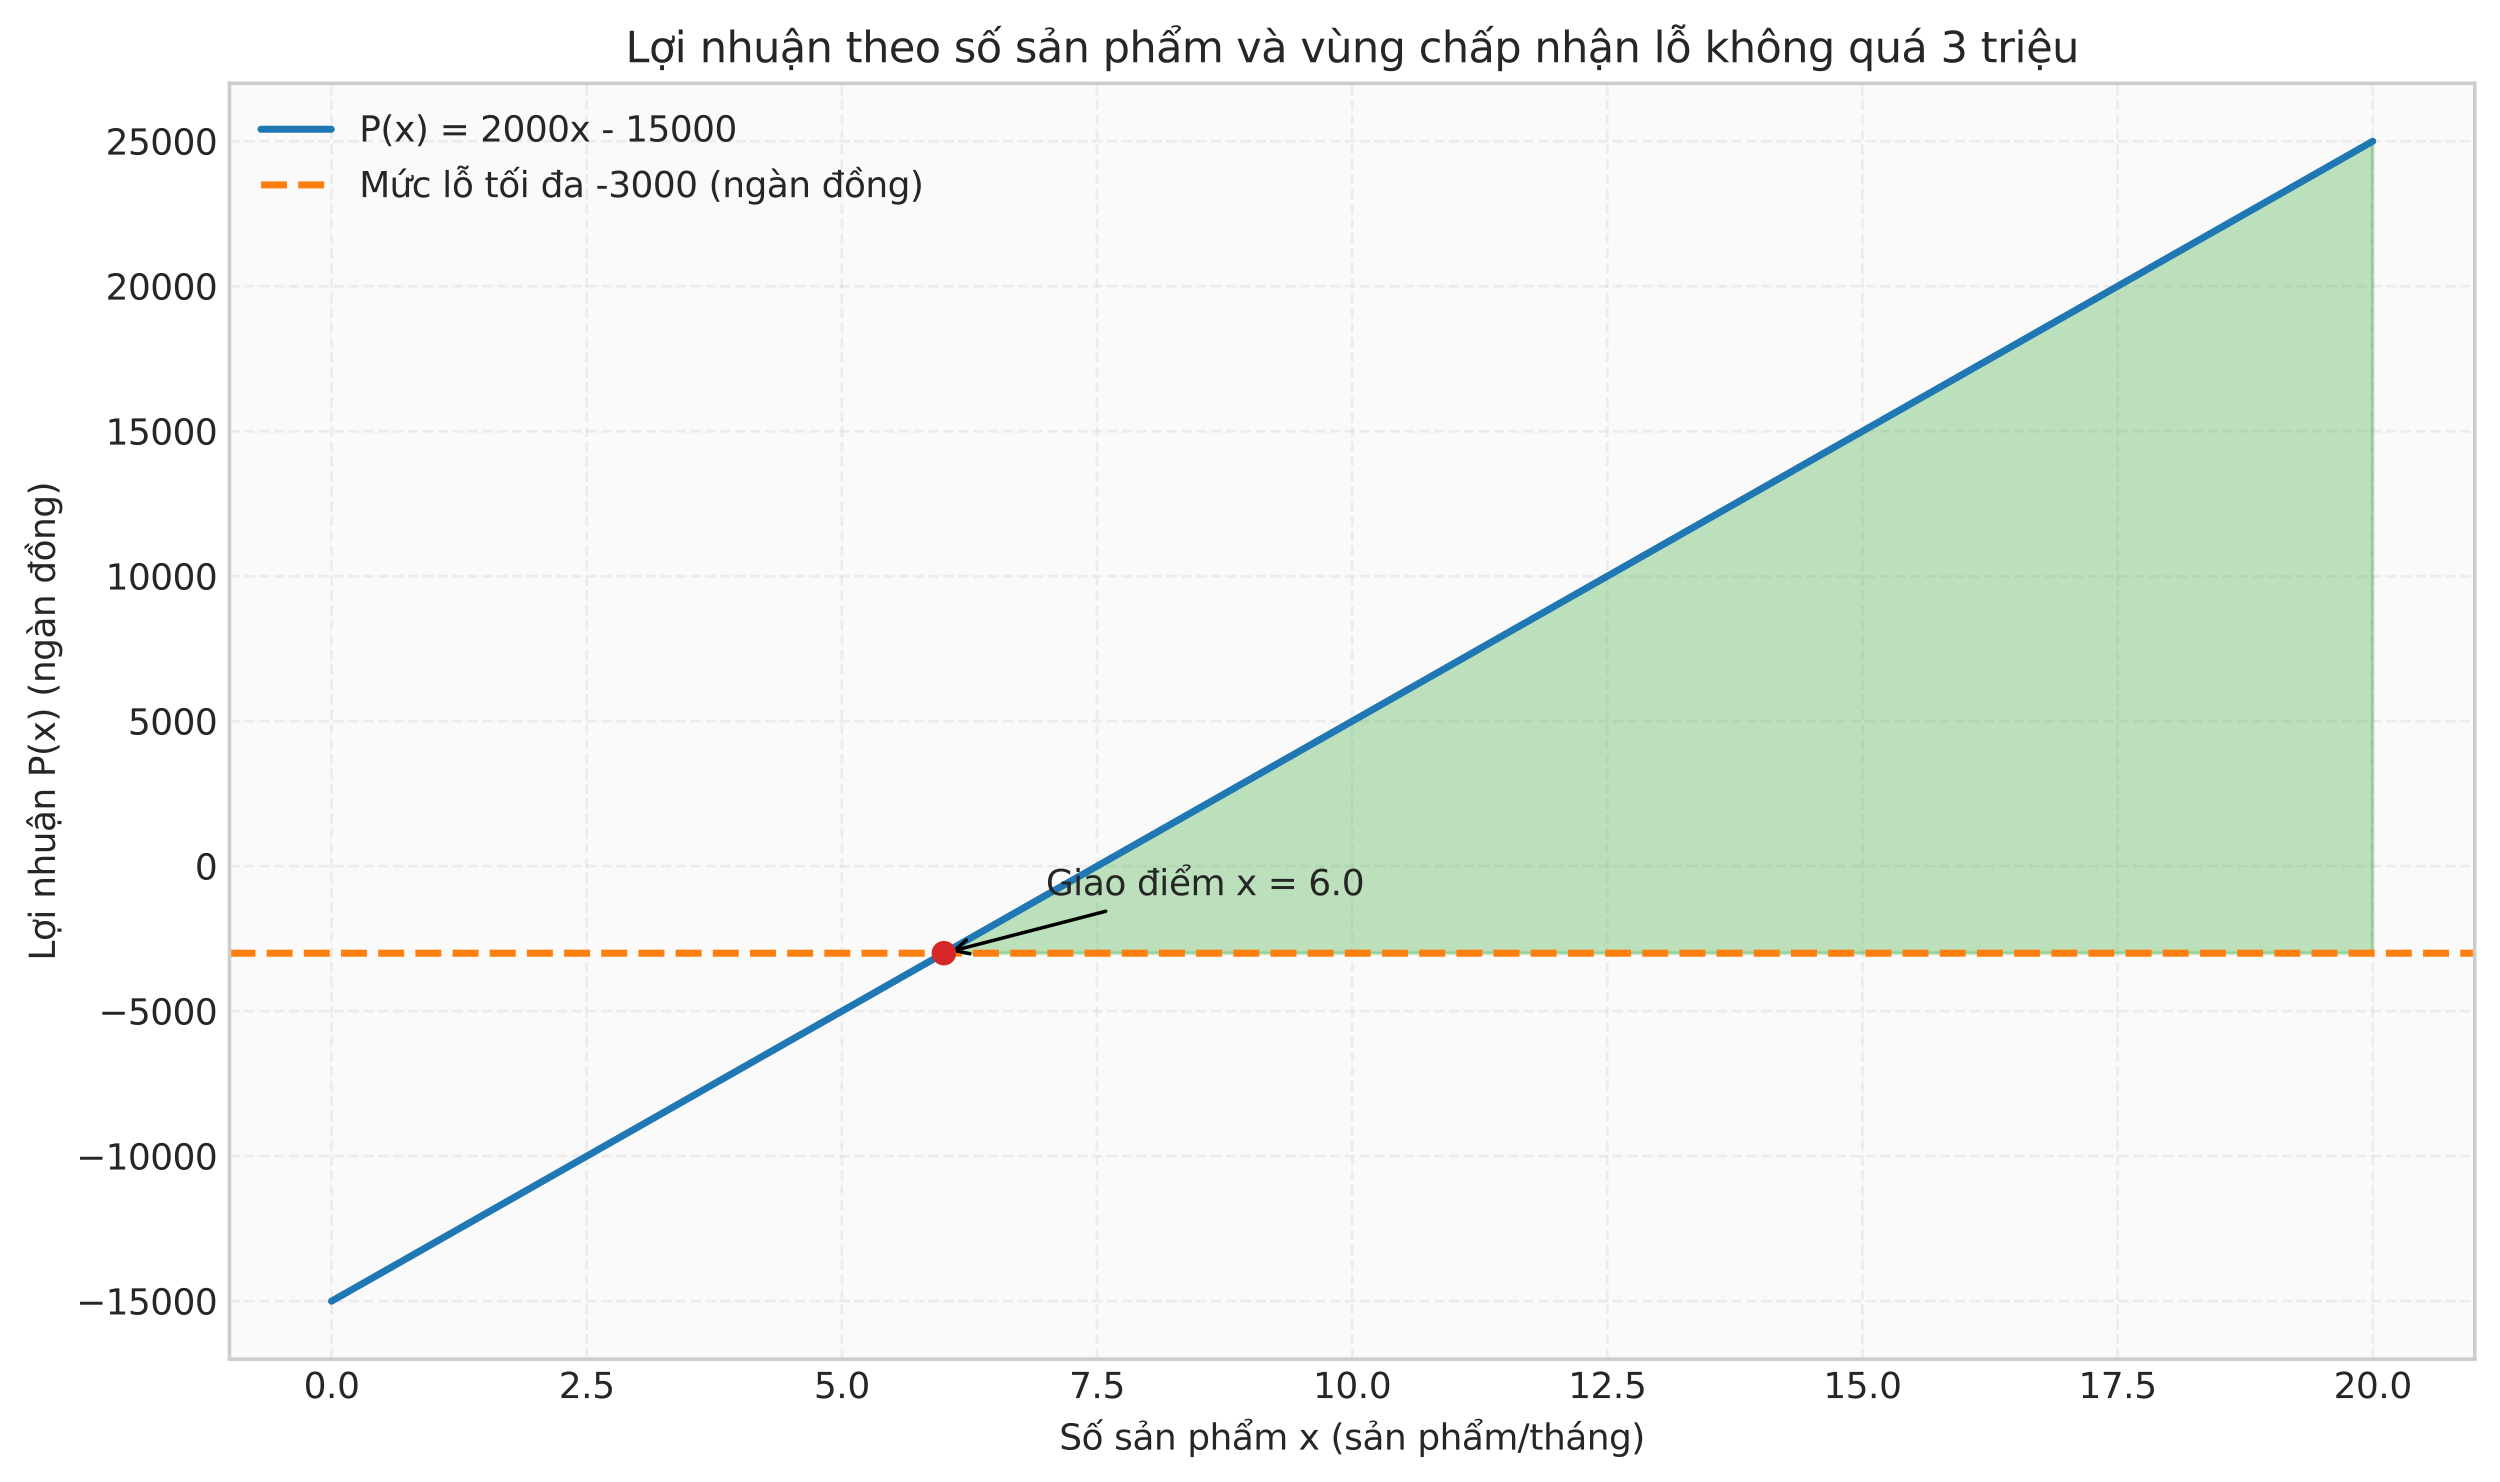
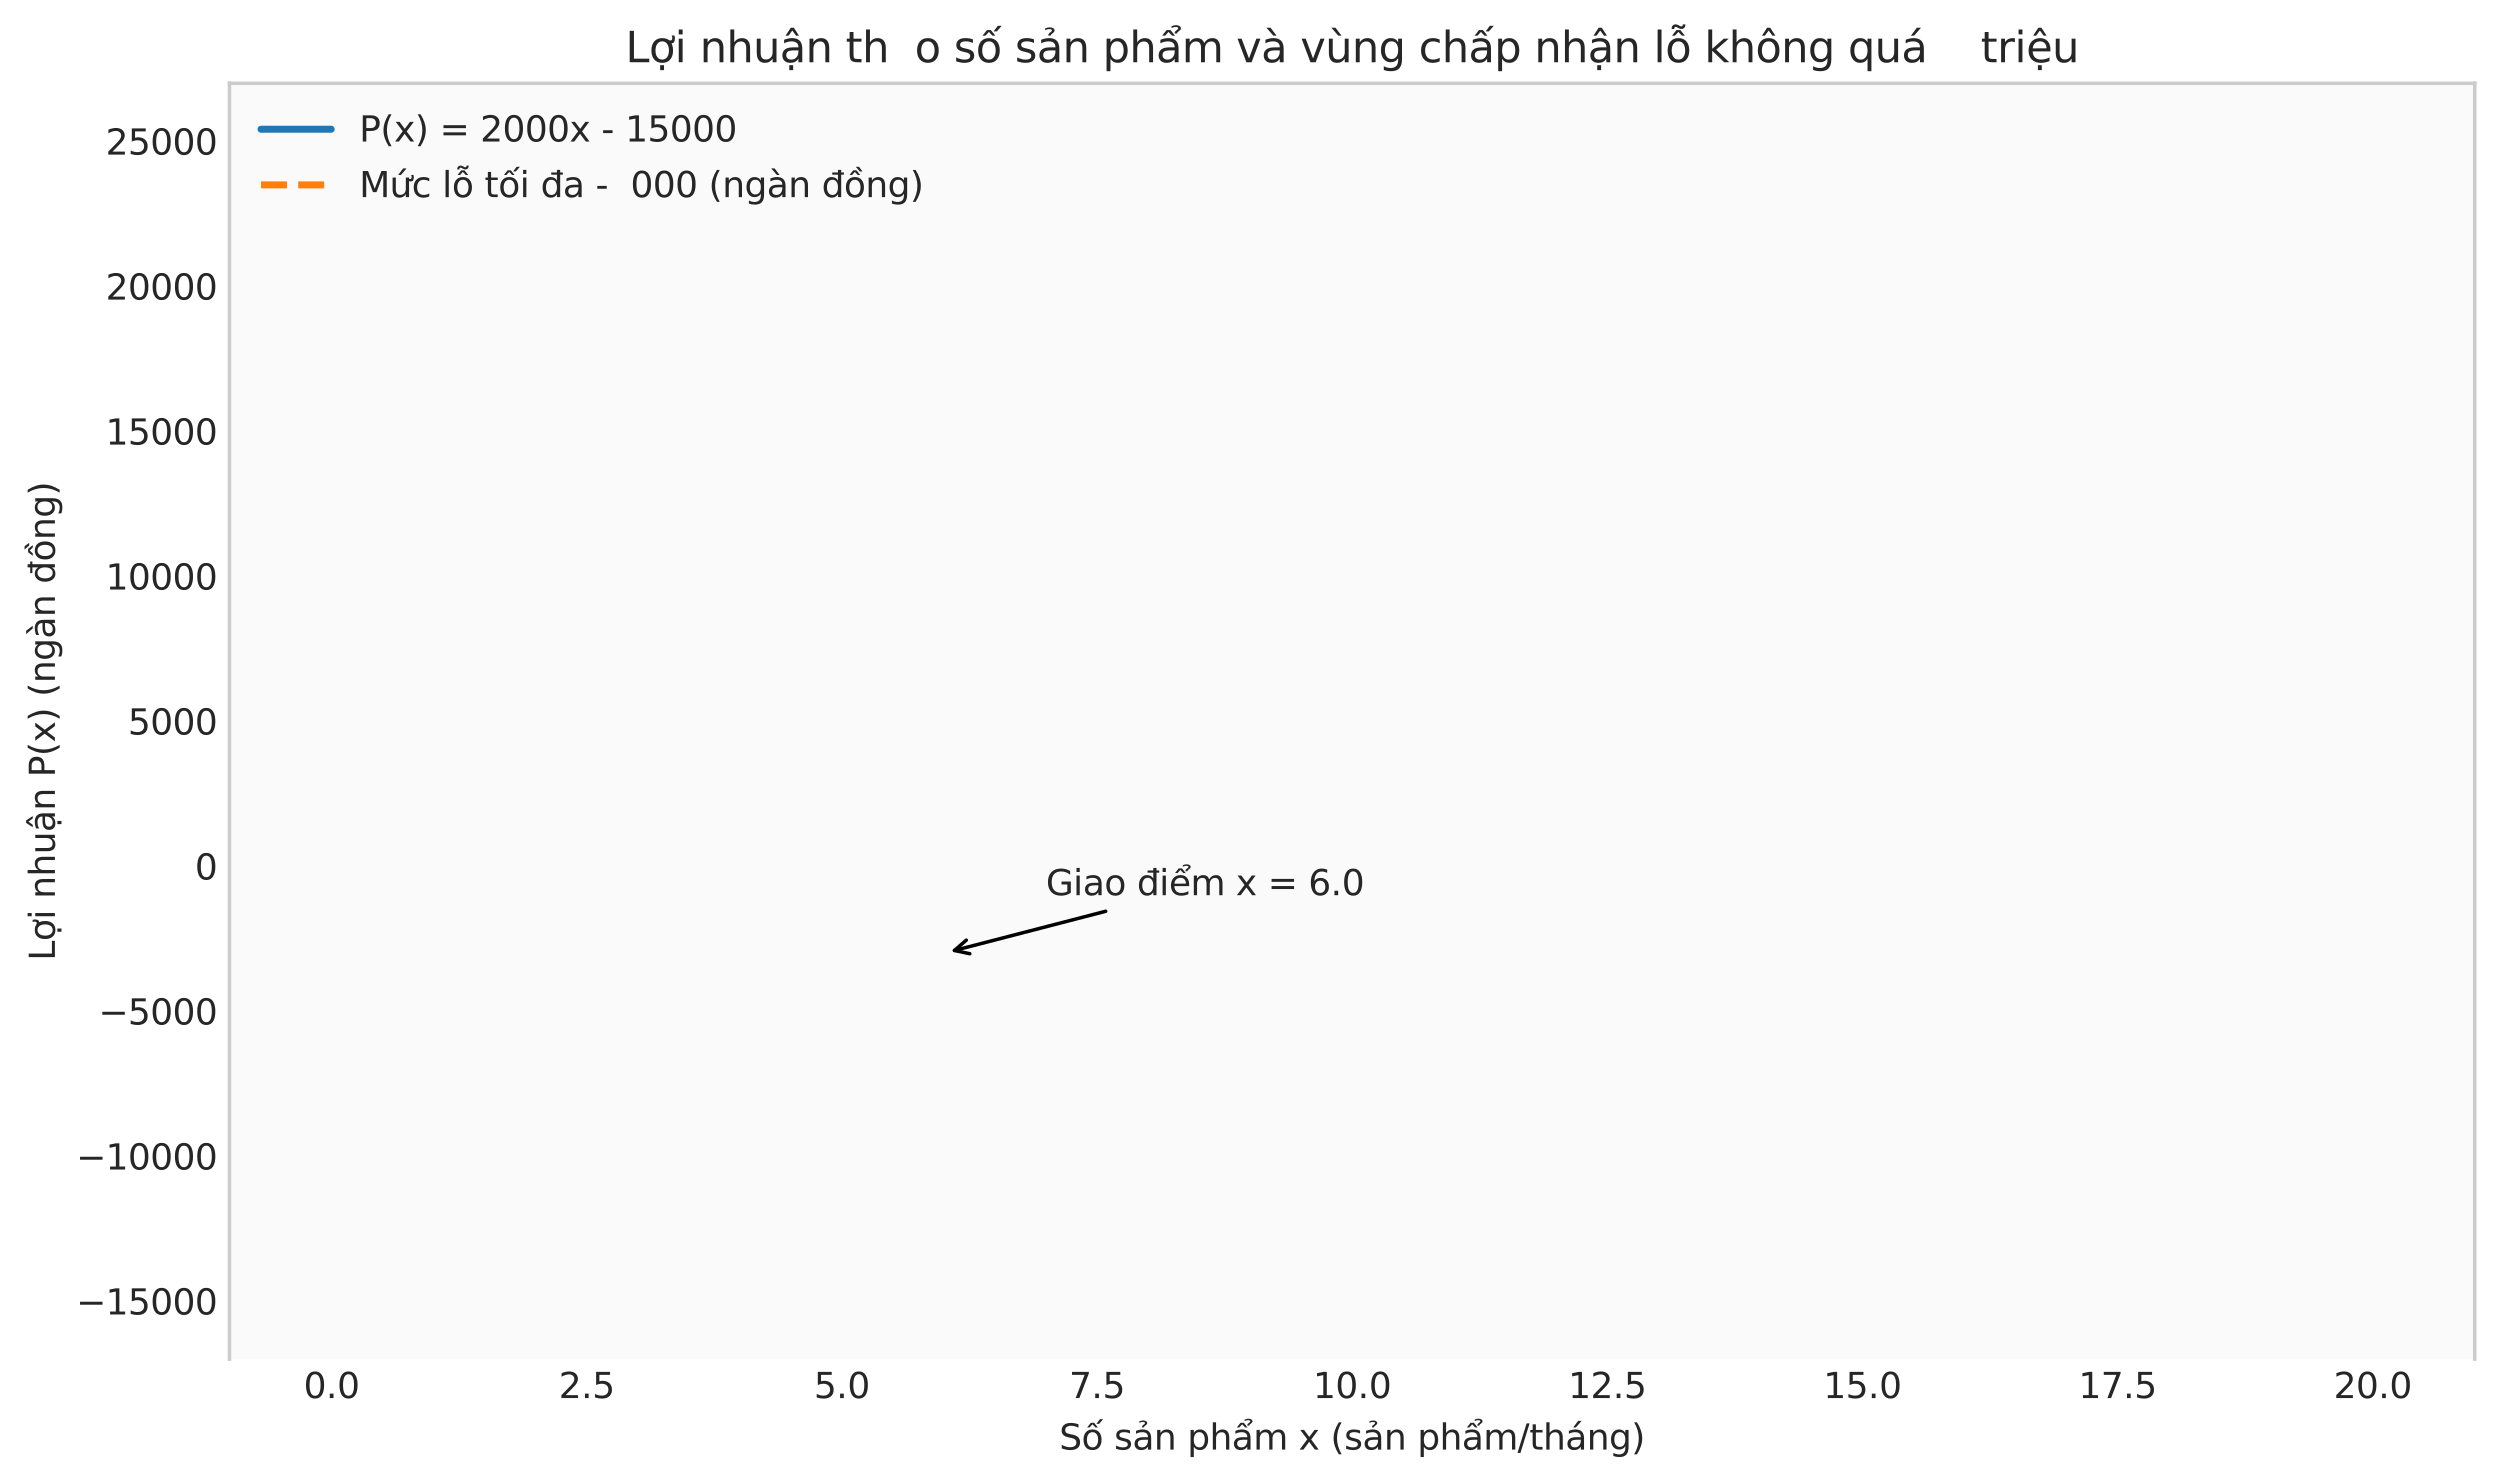
<svg xmlns="http://www.w3.org/2000/svg" xmlns:xlink="http://www.w3.org/1999/xlink" width="712.763pt" height="422.56pt" viewBox="0 0 712.763 422.56" version="1.1">
  <defs>
    <style type="text/css">*{stroke-linejoin: round; stroke-linecap: butt}</style>
  </defs>
  <g id="figure_1">
    <g id="patch_1">
      <path d="M 0 422.56  L 712.763 422.56  L 712.763 0  L 0 0  z " style="fill: #ffffff" />
    </g>
    <g id="axes_1">
      <g id="patch_2">
        <path d="M 65.423 387.502  L 705.563 387.502  L 705.563 23.745  L 65.423 23.745  z " style="fill: #fafafa" />
      </g>
      <g id="matplotlib.axis_1">
        <g id="xtick_1">
          <g id="line2d_1">
            <path d="M 94.521 387.502  L 94.521 23.745  " clip-path="url(#p6aa8b41f33)" style="fill: none; stroke-dasharray: 2.96,1.28; stroke-dashoffset: 0; stroke: #cccccc; stroke-opacity: 0.3; stroke-width: 0.8" />
          </g>
          <g id="line2d_2" />
          <g id="text_1">
            <g style="fill: #262626" transform="translate(86.569 398.601) scale(0.1 -0.1)">
              <defs>
                <path id="DejaVuSans-30" d="M 2034 4250  Q 1547 4250 1301 3770  Q 1056 3291 1056 2328  Q 1056 1369 1301 889  Q 1547 409 2034 409  Q 2525 409 2770 889  Q 3016 1369 3016 2328  Q 3016 3291 2770 3770  Q 2525 4250 2034 4250  z M 2034 4750  Q 2819 4750 3233 4129  Q 3647 3509 3647 2328  Q 3647 1150 3233 529  Q 2819 -91 2034 -91  Q 1250 -91 836 529  Q 422 1150 422 2328  Q 422 3509 836 4129  Q 1250 4750 2034 4750  z " transform="scale(0.016)" />
                <path id="DejaVuSans-2e" d="M 684 794  L 1344 794  L 1344 0  L 684 0  L 684 794  z " transform="scale(0.016)" />
              </defs>
              <use xlink:href="#DejaVuSans-30" />
              <use xlink:href="#DejaVuSans-2e" transform="translate(63.623 0)" />
              <use xlink:href="#DejaVuSans-30" transform="translate(95.41 0)" />
            </g>
          </g>
        </g>
        <g id="xtick_2">
          <g id="line2d_3">
            <path d="M 167.264 387.502  L 167.264 23.745  " clip-path="url(#p6aa8b41f33)" style="fill: none; stroke-dasharray: 2.96,1.28; stroke-dashoffset: 0; stroke: #cccccc; stroke-opacity: 0.3; stroke-width: 0.8" />
          </g>
          <g id="line2d_4" />
          <g id="text_2">
            <g style="fill: #262626" transform="translate(159.312 398.601) scale(0.1 -0.1)">
              <defs>
                <path id="DejaVuSans-32" d="M 1228 531  L 3431 531  L 3431 0  L 469 0  L 469 531  Q 828 903 1448 1529  Q 2069 2156 2228 2338  Q 2531 2678 2651 2914  Q 2772 3150 2772 3378  Q 2772 3750 2511 3984  Q 2250 4219 1831 4219  Q 1534 4219 1204 4116  Q 875 4013 500 3803  L 500 4441  Q 881 4594 1212 4672  Q 1544 4750 1819 4750  Q 2544 4750 2975 4387  Q 3406 4025 3406 3419  Q 3406 3131 3298 2873  Q 3191 2616 2906 2266  Q 2828 2175 2409 1742  Q 1991 1309 1228 531  z " transform="scale(0.016)" />
                <path id="DejaVuSans-35" d="M 691 4666  L 3169 4666  L 3169 4134  L 1269 4134  L 1269 2991  Q 1406 3038 1543 3061  Q 1681 3084 1819 3084  Q 2600 3084 3056 2656  Q 3513 2228 3513 1497  Q 3513 744 3044 326  Q 2575 -91 1722 -91  Q 1428 -91 1123 -41  Q 819 9 494 109  L 494 744  Q 775 591 1075 516  Q 1375 441 1709 441  Q 2250 441 2565 725  Q 2881 1009 2881 1497  Q 2881 1984 2565 2268  Q 2250 2553 1709 2553  Q 1456 2553 1204 2497  Q 953 2441 691 2322  L 691 4666  z " transform="scale(0.016)" />
              </defs>
              <use xlink:href="#DejaVuSans-32" />
              <use xlink:href="#DejaVuSans-2e" transform="translate(63.623 0)" />
              <use xlink:href="#DejaVuSans-35" transform="translate(95.41 0)" />
            </g>
          </g>
        </g>
        <g id="xtick_3">
          <g id="line2d_5">
            <path d="M 240.007 387.502  L 240.007 23.745  " clip-path="url(#p6aa8b41f33)" style="fill: none; stroke-dasharray: 2.96,1.28; stroke-dashoffset: 0; stroke: #cccccc; stroke-opacity: 0.3; stroke-width: 0.8" />
          </g>
          <g id="line2d_6" />
          <g id="text_3">
            <g style="fill: #262626" transform="translate(232.056 398.601) scale(0.1 -0.1)">
              <use xlink:href="#DejaVuSans-35" />
              <use xlink:href="#DejaVuSans-2e" transform="translate(63.623 0)" />
              <use xlink:href="#DejaVuSans-30" transform="translate(95.41 0)" />
            </g>
          </g>
        </g>
        <g id="xtick_4">
          <g id="line2d_7">
            <path d="M 312.75 387.502  L 312.75 23.745  " clip-path="url(#p6aa8b41f33)" style="fill: none; stroke-dasharray: 2.96,1.28; stroke-dashoffset: 0; stroke: #cccccc; stroke-opacity: 0.3; stroke-width: 0.8" />
          </g>
          <g id="line2d_8" />
          <g id="text_4">
            <g style="fill: #262626" transform="translate(304.799 398.601) scale(0.1 -0.1)">
              <defs>
                <path id="DejaVuSans-37" d="M 525 4666  L 3525 4666  L 3525 4397  L 1831 0  L 1172 0  L 2766 4134  L 525 4134  L 525 4666  z " transform="scale(0.016)" />
              </defs>
              <use xlink:href="#DejaVuSans-37" />
              <use xlink:href="#DejaVuSans-2e" transform="translate(63.623 0)" />
              <use xlink:href="#DejaVuSans-35" transform="translate(95.41 0)" />
            </g>
          </g>
        </g>
        <g id="xtick_5">
          <g id="line2d_9">
            <path d="M 385.493 387.502  L 385.493 23.745  " clip-path="url(#p6aa8b41f33)" style="fill: none; stroke-dasharray: 2.96,1.28; stroke-dashoffset: 0; stroke: #cccccc; stroke-opacity: 0.3; stroke-width: 0.8" />
          </g>
          <g id="line2d_10" />
          <g id="text_5">
            <g style="fill: #262626" transform="translate(374.361 398.601) scale(0.1 -0.1)">
              <defs>
                <path id="DejaVuSans-31" d="M 794 531  L 1825 531  L 1825 4091  L 703 3866  L 703 4441  L 1819 4666  L 2450 4666  L 2450 531  L 3481 531  L 3481 0  L 794 0  L 794 531  z " transform="scale(0.016)" />
              </defs>
              <use xlink:href="#DejaVuSans-31" />
              <use xlink:href="#DejaVuSans-30" transform="translate(63.623 0)" />
              <use xlink:href="#DejaVuSans-2e" transform="translate(127.246 0)" />
              <use xlink:href="#DejaVuSans-30" transform="translate(159.033 0)" />
            </g>
          </g>
        </g>
        <g id="xtick_6">
          <g id="line2d_11">
            <path d="M 458.237 387.502  L 458.237 23.745  " clip-path="url(#p6aa8b41f33)" style="fill: none; stroke-dasharray: 2.96,1.28; stroke-dashoffset: 0; stroke: #cccccc; stroke-opacity: 0.3; stroke-width: 0.8" />
          </g>
          <g id="line2d_12" />
          <g id="text_6">
            <g style="fill: #262626" transform="translate(447.104 398.601) scale(0.1 -0.1)">
              <use xlink:href="#DejaVuSans-31" />
              <use xlink:href="#DejaVuSans-32" transform="translate(63.623 0)" />
              <use xlink:href="#DejaVuSans-2e" transform="translate(127.246 0)" />
              <use xlink:href="#DejaVuSans-35" transform="translate(159.033 0)" />
            </g>
          </g>
        </g>
        <g id="xtick_7">
          <g id="line2d_13">
            <path d="M 530.98 387.502  L 530.98 23.745  " clip-path="url(#p6aa8b41f33)" style="fill: none; stroke-dasharray: 2.96,1.28; stroke-dashoffset: 0; stroke: #cccccc; stroke-opacity: 0.3; stroke-width: 0.8" />
          </g>
          <g id="line2d_14" />
          <g id="text_7">
            <g style="fill: #262626" transform="translate(519.847 398.601) scale(0.1 -0.1)">
              <use xlink:href="#DejaVuSans-31" />
              <use xlink:href="#DejaVuSans-35" transform="translate(63.623 0)" />
              <use xlink:href="#DejaVuSans-2e" transform="translate(127.246 0)" />
              <use xlink:href="#DejaVuSans-30" transform="translate(159.033 0)" />
            </g>
          </g>
        </g>
        <g id="xtick_8">
          <g id="line2d_15">
            <path d="M 603.723 387.502  L 603.723 23.745  " clip-path="url(#p6aa8b41f33)" style="fill: none; stroke-dasharray: 2.96,1.28; stroke-dashoffset: 0; stroke: #cccccc; stroke-opacity: 0.3; stroke-width: 0.8" />
          </g>
          <g id="line2d_16" />
          <g id="text_8">
            <g style="fill: #262626" transform="translate(592.59 398.601) scale(0.1 -0.1)">
              <use xlink:href="#DejaVuSans-31" />
              <use xlink:href="#DejaVuSans-37" transform="translate(63.623 0)" />
              <use xlink:href="#DejaVuSans-2e" transform="translate(127.246 0)" />
              <use xlink:href="#DejaVuSans-35" transform="translate(159.033 0)" />
            </g>
          </g>
        </g>
        <g id="xtick_9">
          <g id="line2d_17">
            <path d="M 676.466 387.502  L 676.466 23.745  " clip-path="url(#p6aa8b41f33)" style="fill: none; stroke-dasharray: 2.96,1.28; stroke-dashoffset: 0; stroke: #cccccc; stroke-opacity: 0.3; stroke-width: 0.8" />
          </g>
          <g id="line2d_18" />
          <g id="text_9">
            <g style="fill: #262626" transform="translate(665.333 398.601) scale(0.1 -0.1)">
              <use xlink:href="#DejaVuSans-32" />
              <use xlink:href="#DejaVuSans-30" transform="translate(63.623 0)" />
              <use xlink:href="#DejaVuSans-2e" transform="translate(127.246 0)" />
              <use xlink:href="#DejaVuSans-30" transform="translate(159.033 0)" />
            </g>
          </g>
        </g>
        <g id="text_10">
          <g style="fill: #262626" transform="translate(302.004 413.281) scale(0.1 -0.1)">
            <defs>
              <path id="DejaVuSans-53" d="M 3425 4513  L 3425 3897  Q 3066 4069 2747 4153  Q 2428 4238 2131 4238  Q 1616 4238 1336 4038  Q 1056 3838 1056 3469  Q 1056 3159 1242 3001  Q 1428 2844 1947 2747  L 2328 2669  Q 3034 2534 3370 2195  Q 3706 1856 3706 1288  Q 3706 609 3251 259  Q 2797 -91 1919 -91  Q 1588 -91 1214 -16  Q 841 59 441 206  L 441 856  Q 825 641 1194 531  Q 1563 422 1919 422  Q 2459 422 2753 634  Q 3047 847 3047 1241  Q 3047 1584 2836 1778  Q 2625 1972 2144 2069  L 1759 2144  Q 1053 2284 737 2584  Q 422 2884 422 3419  Q 422 4038 858 4394  Q 1294 4750 2059 4750  Q 2388 4750 2728 4690  Q 3069 4631 3425 4513  z " transform="scale(0.016)" />
              <path id="DejaVuSans-1ed1" d="M 1658 4775  L 2246 4775  L 2905 3944  L 2471 3944  L 1952 4500  L 1433 3944  L 999 3944  L 1658 4775  z M 3268 5409  L 3846 5409  L 3134 4584  L 2655 4584  L 3268 5409  z M 1959 3097  Q 1497 3097 1228 2736  Q 959 2375 959 1747  Q 959 1119 1226 758  Q 1494 397 1959 397  Q 2419 397 2687 759  Q 2956 1122 2956 1747  Q 2956 2369 2687 2733  Q 2419 3097 1959 3097  z M 1959 3584  Q 2709 3584 3137 3096  Q 3566 2609 3566 1747  Q 3566 888 3137 398  Q 2709 -91 1959 -91  Q 1206 -91 779 398  Q 353 888 353 1747  Q 353 2609 779 3096  Q 1206 3584 1959 3584  z " transform="scale(0.016)" />
              <path id="DejaVuSans-20" transform="scale(0.016)" />
              <path id="DejaVuSans-73" d="M 2834 3397  L 2834 2853  Q 2591 2978 2328 3040  Q 2066 3103 1784 3103  Q 1356 3103 1142 2972  Q 928 2841 928 2578  Q 928 2378 1081 2264  Q 1234 2150 1697 2047  L 1894 2003  Q 2506 1872 2764 1633  Q 3022 1394 3022 966  Q 3022 478 2636 193  Q 2250 -91 1575 -91  Q 1294 -91 989 -36  Q 684 19 347 128  L 347 722  Q 666 556 975 473  Q 1284 391 1588 391  Q 1994 391 2212 530  Q 2431 669 2431 922  Q 2431 1156 2273 1281  Q 2116 1406 1581 1522  L 1381 1569  Q 847 1681 609 1914  Q 372 2147 372 2553  Q 372 3047 722 3315  Q 1072 3584 1716 3584  Q 2034 3584 2315 3537  Q 2597 3491 2834 3397  z " transform="scale(0.016)" />
              <path id="DejaVuSans-1ea3" d="M 2194 1759  Q 1497 1759 1228 1600  Q 959 1441 959 1056  Q 959 750 1161 570  Q 1363 391 1709 391  Q 2188 391 2477 730  Q 2766 1069 2766 1631  L 2766 1759  L 2194 1759  z M 3341 1997  L 3341 0  L 2766 0  L 2766 531  Q 2569 213 2275 61  Q 1981 -91 1556 -91  Q 1019 -91 701 211  Q 384 513 384 1019  Q 384 1609 779 1909  Q 1175 2209 1959 2209  L 2766 2209  L 2766 2266  Q 2766 2663 2505 2880  Q 2244 3097 1772 3097  Q 1472 3097 1187 3025  Q 903 2953 641 2809  L 641 3341  Q 956 3463 1253 3523  Q 1550 3584 1831 3584  Q 2591 3584 2966 3190  Q 3341 2797 3341 1997  z M 1236 5025  Q 1586 5184 1914 5184  Q 2239 5184 2437 5051  Q 2636 4919 2636 4709  Q 2636 4519 2361 4316  L 2223 4216  Q 2114 4134 2102 4106  Q 2080 4056 2080 3956  L 1708 3956  L 1708 3994  Q 1708 4119 1755 4203  Q 1802 4288 1961 4403  L 2102 4509  Q 2245 4616 2245 4741  Q 2245 4806 2148 4862  Q 2052 4919 1830 4919  Q 1548 4919 1236 4756  L 1236 5025  z " transform="scale(0.016)" />
              <path id="DejaVuSans-6e" d="M 3513 2113  L 3513 0  L 2938 0  L 2938 2094  Q 2938 2591 2744 2837  Q 2550 3084 2163 3084  Q 1697 3084 1428 2787  Q 1159 2491 1159 1978  L 1159 0  L 581 0  L 581 3500  L 1159 3500  L 1159 2956  Q 1366 3272 1645 3428  Q 1925 3584 2291 3584  Q 2894 3584 3203 3211  Q 3513 2838 3513 2113  z " transform="scale(0.016)" />
              <path id="DejaVuSans-70" d="M 1159 525  L 1159 -1331  L 581 -1331  L 581 3500  L 1159 3500  L 1159 2969  Q 1341 3281 1617 3432  Q 1894 3584 2278 3584  Q 2916 3584 3314 3078  Q 3713 2572 3713 1747  Q 3713 922 3314 415  Q 2916 -91 2278 -91  Q 1894 -91 1617 61  Q 1341 213 1159 525  z M 3116 1747  Q 3116 2381 2855 2742  Q 2594 3103 2138 3103  Q 1681 3103 1420 2742  Q 1159 2381 1159 1747  Q 1159 1113 1420 752  Q 1681 391 2138 391  Q 2594 391 2855 752  Q 3116 1113 3116 1747  z " transform="scale(0.016)" />
              <path id="DejaVuSans-68" d="M 3513 2113  L 3513 0  L 2938 0  L 2938 2094  Q 2938 2591 2744 2837  Q 2550 3084 2163 3084  Q 1697 3084 1428 2787  Q 1159 2491 1159 1978  L 1159 0  L 581 0  L 581 4863  L 1159 4863  L 1159 2956  Q 1366 3272 1645 3428  Q 1925 3584 2291 3584  Q 2894 3584 3203 3211  Q 3513 2838 3513 2113  z " transform="scale(0.016)" />
              <path id="DejaVuSans-1ea9" d="M 2292 5345  Q 2642 5504 2970 5504  Q 3295 5504 3493 5371  Q 3692 5239 3692 5029  Q 3692 4839 3417 4636  L 3279 4536  Q 3170 4454 3158 4426  Q 3136 4376 3136 4276  L 2764 4276  L 2764 4314  Q 2764 4439 2811 4523  Q 2858 4608 3017 4723  L 3158 4829  Q 3301 4936 3301 5061  Q 3301 5126 3204 5182  Q 3108 5239 2886 5239  Q 2604 5239 2292 5076  L 2292 5345  z M 1562 4775  L 2150 4775  L 2809 3944  L 2375 3944  L 1856 4500  L 1337 3944  L 903 3944  L 1562 4775  z M 2194 1759  Q 1497 1759 1228 1600  Q 959 1441 959 1056  Q 959 750 1161 570  Q 1363 391 1709 391  Q 2188 391 2477 730  Q 2766 1069 2766 1631  L 2766 1759  L 2194 1759  z M 3341 1997  L 3341 0  L 2766 0  L 2766 531  Q 2569 213 2275 61  Q 1981 -91 1556 -91  Q 1019 -91 701 211  Q 384 513 384 1019  Q 384 1609 779 1909  Q 1175 2209 1959 2209  L 2766 2209  L 2766 2266  Q 2766 2663 2505 2880  Q 2244 3097 1772 3097  Q 1472 3097 1187 3025  Q 903 2953 641 2809  L 641 3341  Q 956 3463 1253 3523  Q 1550 3584 1831 3584  Q 2591 3584 2966 3190  Q 3341 2797 3341 1997  z " transform="scale(0.016)" />
              <path id="DejaVuSans-6d" d="M 3328 2828  Q 3544 3216 3844 3400  Q 4144 3584 4550 3584  Q 5097 3584 5394 3201  Q 5691 2819 5691 2113  L 5691 0  L 5113 0  L 5113 2094  Q 5113 2597 4934 2840  Q 4756 3084 4391 3084  Q 3944 3084 3684 2787  Q 3425 2491 3425 1978  L 3425 0  L 2847 0  L 2847 2094  Q 2847 2600 2669 2842  Q 2491 3084 2119 3084  Q 1678 3084 1418 2786  Q 1159 2488 1159 1978  L 1159 0  L 581 0  L 581 3500  L 1159 3500  L 1159 2956  Q 1356 3278 1631 3431  Q 1906 3584 2284 3584  Q 2666 3584 2933 3390  Q 3200 3197 3328 2828  z " transform="scale(0.016)" />
              <path id="DejaVuSans-78" d="M 3513 3500  L 2247 1797  L 3578 0  L 2900 0  L 1881 1375  L 863 0  L 184 0  L 1544 1831  L 300 3500  L 978 3500  L 1906 2253  L 2834 3500  L 3513 3500  z " transform="scale(0.016)" />
              <path id="DejaVuSans-28" d="M 1984 4856  Q 1566 4138 1362 3434  Q 1159 2731 1159 2009  Q 1159 1288 1364 580  Q 1569 -128 1984 -844  L 1484 -844  Q 1016 -109 783 600  Q 550 1309 550 2009  Q 550 2706 781 3412  Q 1013 4119 1484 4856  L 1984 4856  z " transform="scale(0.016)" />
              <path id="DejaVuSans-2f" d="M 1625 4666  L 2156 4666  L 531 -594  L 0 -594  L 1625 4666  z " transform="scale(0.016)" />
              <path id="DejaVuSans-74" d="M 1172 4494  L 1172 3500  L 2356 3500  L 2356 3053  L 1172 3053  L 1172 1153  Q 1172 725 1289 603  Q 1406 481 1766 481  L 2356 481  L 2356 0  L 1766 0  Q 1100 0 847 248  Q 594 497 594 1153  L 594 3053  L 172 3053  L 172 3500  L 594 3500  L 594 4494  L 1172 4494  z " transform="scale(0.016)" />
              <path id="DejaVuSans-e1" d="M 2194 1759  Q 1497 1759 1228 1600  Q 959 1441 959 1056  Q 959 750 1161 570  Q 1363 391 1709 391  Q 2188 391 2477 730  Q 2766 1069 2766 1631  L 2766 1759  L 2194 1759  z M 3341 1997  L 3341 0  L 2766 0  L 2766 531  Q 2569 213 2275 61  Q 1981 -91 1556 -91  Q 1019 -91 701 211  Q 384 513 384 1019  Q 384 1609 779 1909  Q 1175 2209 1959 2209  L 2766 2209  L 2766 2266  Q 2766 2663 2505 2880  Q 2244 3097 1772 3097  Q 1472 3097 1187 3025  Q 903 2953 641 2809  L 641 3341  Q 956 3463 1253 3523  Q 1550 3584 1831 3584  Q 2591 3584 2966 3190  Q 3341 2797 3341 1997  z M 2290 5119  L 2912 5119  L 1894 3944  L 1415 3944  L 2290 5119  z " transform="scale(0.016)" />
              <path id="DejaVuSans-67" d="M 2906 1791  Q 2906 2416 2648 2759  Q 2391 3103 1925 3103  Q 1463 3103 1205 2759  Q 947 2416 947 1791  Q 947 1169 1205 825  Q 1463 481 1925 481  Q 2391 481 2648 825  Q 2906 1169 2906 1791  z M 3481 434  Q 3481 -459 3084 -895  Q 2688 -1331 1869 -1331  Q 1566 -1331 1297 -1286  Q 1028 -1241 775 -1147  L 775 -588  Q 1028 -725 1275 -790  Q 1522 -856 1778 -856  Q 2344 -856 2625 -561  Q 2906 -266 2906 331  L 2906 616  Q 2728 306 2450 153  Q 2172 0 1784 0  Q 1141 0 747 490  Q 353 981 353 1791  Q 353 2603 747 3093  Q 1141 3584 1784 3584  Q 2172 3584 2450 3431  Q 2728 3278 2906 2969  L 2906 3500  L 3481 3500  L 3481 434  z " transform="scale(0.016)" />
              <path id="DejaVuSans-29" d="M 513 4856  L 1013 4856  Q 1481 4119 1714 3412  Q 1947 2706 1947 2009  Q 1947 1309 1714 600  Q 1481 -109 1013 -844  L 513 -844  Q 928 -128 1133 580  Q 1338 1288 1338 2009  Q 1338 2731 1133 3434  Q 928 4138 513 4856  z " transform="scale(0.016)" />
            </defs>
            <use xlink:href="#DejaVuSans-53" />
            <use xlink:href="#DejaVuSans-1ed1" transform="translate(63.477 0)" />
            <use xlink:href="#DejaVuSans-20" transform="translate(124.658 0)" />
            <use xlink:href="#DejaVuSans-73" transform="translate(156.445 0)" />
            <use xlink:href="#DejaVuSans-1ea3" transform="translate(208.545 0)" />
            <use xlink:href="#DejaVuSans-6e" transform="translate(269.824 0)" />
            <use xlink:href="#DejaVuSans-20" transform="translate(333.203 0)" />
            <use xlink:href="#DejaVuSans-70" transform="translate(364.99 0)" />
            <use xlink:href="#DejaVuSans-68" transform="translate(428.467 0)" />
            <use xlink:href="#DejaVuSans-1ea9" transform="translate(491.846 0)" />
            <use xlink:href="#DejaVuSans-6d" transform="translate(553.125 0)" />
            <use xlink:href="#DejaVuSans-20" transform="translate(650.537 0)" />
            <use xlink:href="#DejaVuSans-78" transform="translate(682.324 0)" />
            <use xlink:href="#DejaVuSans-20" transform="translate(741.504 0)" />
            <use xlink:href="#DejaVuSans-28" transform="translate(773.291 0)" />
            <use xlink:href="#DejaVuSans-73" transform="translate(812.305 0)" />
            <use xlink:href="#DejaVuSans-1ea3" transform="translate(864.404 0)" />
            <use xlink:href="#DejaVuSans-6e" transform="translate(925.684 0)" />
            <use xlink:href="#DejaVuSans-20" transform="translate(989.062 0)" />
            <use xlink:href="#DejaVuSans-70" transform="translate(1020.85 0)" />
            <use xlink:href="#DejaVuSans-68" transform="translate(1084.326 0)" />
            <use xlink:href="#DejaVuSans-1ea9" transform="translate(1147.705 0)" />
            <use xlink:href="#DejaVuSans-6d" transform="translate(1208.984 0)" />
            <use xlink:href="#DejaVuSans-2f" transform="translate(1306.396 0)" />
            <use xlink:href="#DejaVuSans-74" transform="translate(1340.088 0)" />
            <use xlink:href="#DejaVuSans-68" transform="translate(1379.297 0)" />
            <use xlink:href="#DejaVuSans-e1" transform="translate(1442.676 0)" />
            <use xlink:href="#DejaVuSans-6e" transform="translate(1503.955 0)" />
            <use xlink:href="#DejaVuSans-67" transform="translate(1567.334 0)" />
            <use xlink:href="#DejaVuSans-29" transform="translate(1630.811 0)" />
          </g>
        </g>
      </g>
      <g id="matplotlib.axis_2">
        <g id="ytick_1">
          <g id="line2d_19">
            <path d="M 65.423 370.968  L 705.563 370.968  " clip-path="url(#p6aa8b41f33)" style="fill: none; stroke-dasharray: 2.96,1.28; stroke-dashoffset: 0; stroke: #cccccc; stroke-opacity: 0.3; stroke-width: 0.8" />
          </g>
          <g id="line2d_20" />
          <g id="text_11">
            <g style="fill: #262626" transform="translate(21.731 374.767) scale(0.1 -0.1)">
              <defs>
                <path id="DejaVuSans-2212" d="M 678 2272  L 4684 2272  L 4684 1741  L 678 1741  L 678 2272  z " transform="scale(0.016)" />
              </defs>
              <use xlink:href="#DejaVuSans-2212" />
              <use xlink:href="#DejaVuSans-31" transform="translate(83.789 0)" />
              <use xlink:href="#DejaVuSans-35" transform="translate(147.412 0)" />
              <use xlink:href="#DejaVuSans-30" transform="translate(211.035 0)" />
              <use xlink:href="#DejaVuSans-30" transform="translate(274.658 0)" />
              <use xlink:href="#DejaVuSans-30" transform="translate(338.281 0)" />
            </g>
          </g>
        </g>
        <g id="ytick_2">
          <g id="line2d_21">
            <path d="M 65.423 329.632  L 705.563 329.632  " clip-path="url(#p6aa8b41f33)" style="fill: none; stroke-dasharray: 2.96,1.28; stroke-dashoffset: 0; stroke: #cccccc; stroke-opacity: 0.3; stroke-width: 0.8" />
          </g>
          <g id="line2d_22" />
          <g id="text_12">
            <g style="fill: #262626" transform="translate(21.731 333.431) scale(0.1 -0.1)">
              <use xlink:href="#DejaVuSans-2212" />
              <use xlink:href="#DejaVuSans-31" transform="translate(83.789 0)" />
              <use xlink:href="#DejaVuSans-30" transform="translate(147.412 0)" />
              <use xlink:href="#DejaVuSans-30" transform="translate(211.035 0)" />
              <use xlink:href="#DejaVuSans-30" transform="translate(274.658 0)" />
              <use xlink:href="#DejaVuSans-30" transform="translate(338.281 0)" />
            </g>
          </g>
        </g>
        <g id="ytick_3">
          <g id="line2d_23">
            <path d="M 65.423 288.296  L 705.563 288.296  " clip-path="url(#p6aa8b41f33)" style="fill: none; stroke-dasharray: 2.96,1.28; stroke-dashoffset: 0; stroke: #cccccc; stroke-opacity: 0.3; stroke-width: 0.8" />
          </g>
          <g id="line2d_24" />
          <g id="text_13">
            <g style="fill: #262626" transform="translate(28.094 292.095) scale(0.1 -0.1)">
              <use xlink:href="#DejaVuSans-2212" />
              <use xlink:href="#DejaVuSans-35" transform="translate(83.789 0)" />
              <use xlink:href="#DejaVuSans-30" transform="translate(147.412 0)" />
              <use xlink:href="#DejaVuSans-30" transform="translate(211.035 0)" />
              <use xlink:href="#DejaVuSans-30" transform="translate(274.658 0)" />
            </g>
          </g>
        </g>
        <g id="ytick_4">
          <g id="line2d_25">
            <path d="M 65.423 246.96  L 705.563 246.96  " clip-path="url(#p6aa8b41f33)" style="fill: none; stroke-dasharray: 2.96,1.28; stroke-dashoffset: 0; stroke: #cccccc; stroke-opacity: 0.3; stroke-width: 0.8" />
          </g>
          <g id="line2d_26" />
          <g id="text_14">
            <g style="fill: #262626" transform="translate(55.561 250.759) scale(0.1 -0.1)">
              <use xlink:href="#DejaVuSans-30" />
            </g>
          </g>
        </g>
        <g id="ytick_5">
          <g id="line2d_27">
            <path d="M 65.423 205.624  L 705.563 205.624  " clip-path="url(#p6aa8b41f33)" style="fill: none; stroke-dasharray: 2.96,1.28; stroke-dashoffset: 0; stroke: #cccccc; stroke-opacity: 0.3; stroke-width: 0.8" />
          </g>
          <g id="line2d_28" />
          <g id="text_15">
            <g style="fill: #262626" transform="translate(36.473 209.423) scale(0.1 -0.1)">
              <use xlink:href="#DejaVuSans-35" />
              <use xlink:href="#DejaVuSans-30" transform="translate(63.623 0)" />
              <use xlink:href="#DejaVuSans-30" transform="translate(127.246 0)" />
              <use xlink:href="#DejaVuSans-30" transform="translate(190.869 0)" />
            </g>
          </g>
        </g>
        <g id="ytick_6">
          <g id="line2d_29">
            <path d="M 65.423 164.288  L 705.563 164.288  " clip-path="url(#p6aa8b41f33)" style="fill: none; stroke-dasharray: 2.96,1.28; stroke-dashoffset: 0; stroke: #cccccc; stroke-opacity: 0.3; stroke-width: 0.8" />
          </g>
          <g id="line2d_30" />
          <g id="text_16">
            <g style="fill: #262626" transform="translate(30.111 168.087) scale(0.1 -0.1)">
              <use xlink:href="#DejaVuSans-31" />
              <use xlink:href="#DejaVuSans-30" transform="translate(63.623 0)" />
              <use xlink:href="#DejaVuSans-30" transform="translate(127.246 0)" />
              <use xlink:href="#DejaVuSans-30" transform="translate(190.869 0)" />
              <use xlink:href="#DejaVuSans-30" transform="translate(254.492 0)" />
            </g>
          </g>
        </g>
        <g id="ytick_7">
          <g id="line2d_31">
            <path d="M 65.423 122.952  L 705.563 122.952  " clip-path="url(#p6aa8b41f33)" style="fill: none; stroke-dasharray: 2.96,1.28; stroke-dashoffset: 0; stroke: #cccccc; stroke-opacity: 0.3; stroke-width: 0.8" />
          </g>
          <g id="line2d_32" />
          <g id="text_17">
            <g style="fill: #262626" transform="translate(30.111 126.751) scale(0.1 -0.1)">
              <use xlink:href="#DejaVuSans-31" />
              <use xlink:href="#DejaVuSans-35" transform="translate(63.623 0)" />
              <use xlink:href="#DejaVuSans-30" transform="translate(127.246 0)" />
              <use xlink:href="#DejaVuSans-30" transform="translate(190.869 0)" />
              <use xlink:href="#DejaVuSans-30" transform="translate(254.492 0)" />
            </g>
          </g>
        </g>
        <g id="ytick_8">
          <g id="line2d_33">
            <path d="M 65.423 81.616  L 705.563 81.616  " clip-path="url(#p6aa8b41f33)" style="fill: none; stroke-dasharray: 2.96,1.28; stroke-dashoffset: 0; stroke: #cccccc; stroke-opacity: 0.3; stroke-width: 0.8" />
          </g>
          <g id="line2d_34" />
          <g id="text_18">
            <g style="fill: #262626" transform="translate(30.111 85.415) scale(0.1 -0.1)">
              <use xlink:href="#DejaVuSans-32" />
              <use xlink:href="#DejaVuSans-30" transform="translate(63.623 0)" />
              <use xlink:href="#DejaVuSans-30" transform="translate(127.246 0)" />
              <use xlink:href="#DejaVuSans-30" transform="translate(190.869 0)" />
              <use xlink:href="#DejaVuSans-30" transform="translate(254.492 0)" />
            </g>
          </g>
        </g>
        <g id="ytick_9">
          <g id="line2d_35">
            <path d="M 65.423 40.279  L 705.563 40.279  " clip-path="url(#p6aa8b41f33)" style="fill: none; stroke-dasharray: 2.96,1.28; stroke-dashoffset: 0; stroke: #cccccc; stroke-opacity: 0.3; stroke-width: 0.8" />
          </g>
          <g id="line2d_36" />
          <g id="text_19">
            <g style="fill: #262626" transform="translate(30.111 44.079) scale(0.1 -0.1)">
              <use xlink:href="#DejaVuSans-32" />
              <use xlink:href="#DejaVuSans-35" transform="translate(63.623 0)" />
              <use xlink:href="#DejaVuSans-30" transform="translate(127.246 0)" />
              <use xlink:href="#DejaVuSans-30" transform="translate(190.869 0)" />
              <use xlink:href="#DejaVuSans-30" transform="translate(254.492 0)" />
            </g>
          </g>
        </g>
        <g id="text_20">
          <g style="fill: #262626" transform="translate(15.652 273.883) rotate(-90) scale(0.1 -0.1)">
            <defs>
              <path id="DejaVuSans-4c" d="M 628 4666  L 1259 4666  L 1259 531  L 3531 531  L 3531 0  L 628 0  L 628 4666  z " transform="scale(0.016)" />
              <path id="DejaVuSans-1ee3" d="M 2622 3136  L 2622 3508  Q 2813 3367 2950 3300  Q 3088 3233 3185 3233  Q 3328 3233 3400 3319  Q 3472 3405 3472 3573  Q 3472 3673 3448 3770  Q 3425 3867 3378 3964  L 3794 3964  Q 3825 3845 3840 3739  Q 3856 3633 3856 3539  Q 3856 3158 3720 2978  Q 3585 2798 3294 2798  Q 3144 2798 2980 2881  Q 2816 2964 2622 3136  z M 1975 3097  Q 1513 3097 1244 2736  Q 975 2375 975 1747  Q 975 1119 1242 758  Q 1510 397 1975 397  Q 2435 397 2703 759  Q 2972 1122 2972 1747  Q 2972 2369 2703 2733  Q 2435 3097 1975 3097  z M 1975 3584  Q 2725 3584 3153 3096  Q 3582 2609 3582 1747  Q 3582 888 3153 398  Q 2725 -91 1975 -91  Q 1222 -91 795 398  Q 369 888 369 1747  Q 369 2609 795 3096  Q 1222 3584 1975 3584  z M 1666 -441  L 2241 -441  L 2241 -1172  L 1666 -1172  L 1666 -441  z " transform="scale(0.016)" />
              <path id="DejaVuSans-69" d="M 603 3500  L 1178 3500  L 1178 0  L 603 0  L 603 3500  z M 603 4863  L 1178 4863  L 1178 4134  L 603 4134  L 603 4863  z " transform="scale(0.016)" />
              <path id="DejaVuSans-75" d="M 544 1381  L 544 3500  L 1119 3500  L 1119 1403  Q 1119 906 1312 657  Q 1506 409 1894 409  Q 2359 409 2629 706  Q 2900 1003 2900 1516  L 2900 3500  L 3475 3500  L 3475 0  L 2900 0  L 2900 538  Q 2691 219 2414 64  Q 2138 -91 1772 -91  Q 1169 -91 856 284  Q 544 659 544 1381  z M 1991 3584  L 1991 3584  z " transform="scale(0.016)" />
              <path id="DejaVuSans-1ead" d="M 2194 1759  Q 1497 1759 1228 1600  Q 959 1441 959 1056  Q 959 750 1161 570  Q 1363 391 1709 391  Q 2188 391 2477 730  Q 2766 1069 2766 1631  L 2766 1759  L 2194 1759  z M 3341 1997  L 3341 0  L 2766 0  L 2766 531  Q 2569 213 2275 61  Q 1981 -91 1556 -91  Q 1019 -91 701 211  Q 384 513 384 1019  Q 384 1609 779 1909  Q 1175 2209 1959 2209  L 2766 2209  L 2766 2266  Q 2766 2663 2505 2880  Q 2244 3097 1772 3097  Q 1472 3097 1187 3025  Q 903 2953 641 2809  L 641 3341  Q 956 3463 1253 3523  Q 1550 3584 1831 3584  Q 2591 3584 2966 3190  Q 3341 2797 3341 1997  z M 1625 5119  L 2087 5119  L 2853 3944  L 2419 3944  L 1856 4709  L 1294 3944  L 859 3944  L 1625 5119  z M 1410 -441  L 1985 -441  L 1985 -1172  L 1410 -1172  L 1410 -441  z " transform="scale(0.016)" />
              <path id="DejaVuSans-50" d="M 1259 4147  L 1259 2394  L 2053 2394  Q 2494 2394 2734 2622  Q 2975 2850 2975 3272  Q 2975 3691 2734 3919  Q 2494 4147 2053 4147  L 1259 4147  z M 628 4666  L 2053 4666  Q 2838 4666 3239 4311  Q 3641 3956 3641 3272  Q 3641 2581 3239 2228  Q 2838 1875 2053 1875  L 1259 1875  L 1259 0  L 628 0  L 628 4666  z " transform="scale(0.016)" />
              <path id="DejaVuSans-e0" d="M 2194 1759  Q 1497 1759 1228 1600  Q 959 1441 959 1056  Q 959 750 1161 570  Q 1363 391 1709 391  Q 2188 391 2477 730  Q 2766 1069 2766 1631  L 2766 1759  L 2194 1759  z M 3341 1997  L 3341 0  L 2766 0  L 2766 531  Q 2569 213 2275 61  Q 1981 -91 1556 -91  Q 1019 -91 701 211  Q 384 513 384 1019  Q 384 1609 779 1909  Q 1175 2209 1959 2209  L 2766 2209  L 2766 2266  Q 2766 2663 2505 2880  Q 2244 3097 1772 3097  Q 1472 3097 1187 3025  Q 903 2953 641 2809  L 641 3341  Q 956 3463 1253 3523  Q 1550 3584 1831 3584  Q 2591 3584 2966 3190  Q 3341 2797 3341 1997  z M 1403 5119  L 2284 3950  L 1806 3950  L 787 5119  L 1403 5119  z " transform="scale(0.016)" />
              <path id="DejaVuSans-111" d="M 2906 2969  L 2906 4013  L 1888 4013  L 1888 4403  L 2906 4403  L 2906 4863  L 3481 4863  L 3481 4403  L 3963 4403  L 3963 4013  L 3481 4013  L 3481 0  L 2906 0  L 2906 525  Q 2725 213 2448 61  Q 2172 -91 1784 -91  Q 1150 -91 751 415  Q 353 922 353 1747  Q 353 2572 751 3078  Q 1150 3584 1784 3584  Q 2172 3584 2448 3432  Q 2725 3281 2906 2969  z M 947 1747  Q 947 1113 1208 752  Q 1469 391 1925 391  Q 2381 391 2643 752  Q 2906 1113 2906 1747  Q 2906 2381 2643 2742  Q 2381 3103 1925 3103  Q 1469 3103 1208 2742  Q 947 2381 947 1747  z " transform="scale(0.016)" />
              <path id="DejaVuSans-1ed3" d="M 2694 5409  L 3306 4584  L 2828 4584  L 2110 5409  L 2694 5409  z M 1658 4775  L 2246 4775  L 2905 3944  L 2471 3944  L 1952 4500  L 1433 3944  L 999 3944  L 1658 4775  z M 1959 3097  Q 1497 3097 1228 2736  Q 959 2375 959 1747  Q 959 1119 1226 758  Q 1494 397 1959 397  Q 2419 397 2687 759  Q 2956 1122 2956 1747  Q 2956 2369 2687 2733  Q 2419 3097 1959 3097  z M 1959 3584  Q 2709 3584 3137 3096  Q 3566 2609 3566 1747  Q 3566 888 3137 398  Q 2709 -91 1959 -91  Q 1206 -91 779 398  Q 353 888 353 1747  Q 353 2609 779 3096  Q 1206 3584 1959 3584  z " transform="scale(0.016)" />
            </defs>
            <use xlink:href="#DejaVuSans-4c" />
            <use xlink:href="#DejaVuSans-1ee3" transform="translate(55.713 0)" />
            <use xlink:href="#DejaVuSans-69" transform="translate(116.895 0)" />
            <use xlink:href="#DejaVuSans-20" transform="translate(144.678 0)" />
            <use xlink:href="#DejaVuSans-6e" transform="translate(176.465 0)" />
            <use xlink:href="#DejaVuSans-68" transform="translate(239.844 0)" />
            <use xlink:href="#DejaVuSans-75" transform="translate(303.223 0)" />
            <use xlink:href="#DejaVuSans-1ead" transform="translate(366.602 0)" />
            <use xlink:href="#DejaVuSans-6e" transform="translate(427.881 0)" />
            <use xlink:href="#DejaVuSans-20" transform="translate(491.26 0)" />
            <use xlink:href="#DejaVuSans-50" transform="translate(523.047 0)" />
            <use xlink:href="#DejaVuSans-28" transform="translate(583.35 0)" />
            <use xlink:href="#DejaVuSans-78" transform="translate(622.363 0)" />
            <use xlink:href="#DejaVuSans-29" transform="translate(681.543 0)" />
            <use xlink:href="#DejaVuSans-20" transform="translate(720.557 0)" />
            <use xlink:href="#DejaVuSans-28" transform="translate(752.344 0)" />
            <use xlink:href="#DejaVuSans-6e" transform="translate(791.357 0)" />
            <use xlink:href="#DejaVuSans-67" transform="translate(854.736 0)" />
            <use xlink:href="#DejaVuSans-e0" transform="translate(918.213 0)" />
            <use xlink:href="#DejaVuSans-6e" transform="translate(979.492 0)" />
            <use xlink:href="#DejaVuSans-20" transform="translate(1042.871 0)" />
            <use xlink:href="#DejaVuSans-111" transform="translate(1074.658 0)" />
            <use xlink:href="#DejaVuSans-1ed3" transform="translate(1138.135 0)" />
            <use xlink:href="#DejaVuSans-6e" transform="translate(1199.316 0)" />
            <use xlink:href="#DejaVuSans-67" transform="translate(1262.695 0)" />
            <use xlink:href="#DejaVuSans-29" transform="translate(1326.172 0)" />
          </g>
        </g>
      </g>
      <g id="FillBetweenPolyCollection_1">
        <defs>
          <path id="mfcc8de7b59" d="M 269.542 -150.799  L 269.542 -151.047  L 271 -151.876  L 272.459 -152.705  L 273.917 -153.534  L 275.376 -154.363  L 276.834 -155.191  L 278.293 -156.02  L 279.751 -156.849  L 281.21 -157.678  L 282.668 -158.507  L 284.127 -159.335  L 285.586 -160.164  L 287.044 -160.993  L 288.503 -161.822  L 289.961 -162.651  L 291.42 -163.479  L 292.878 -164.308  L 294.337 -165.137  L 295.795 -165.966  L 297.254 -166.795  L 298.712 -167.623  L 300.171 -168.452  L 301.629 -169.281  L 303.088 -170.11  L 304.546 -170.939  L 306.005 -171.767  L 307.463 -172.596  L 308.922 -173.425  L 310.38 -174.254  L 311.839 -175.082  L 313.297 -175.911  L 314.756 -176.74  L 316.214 -177.569  L 317.673 -178.398  L 319.131 -179.226  L 320.59 -180.055  L 322.048 -180.884  L 323.507 -181.713  L 324.965 -182.542  L 326.424 -183.37  L 327.882 -184.199  L 329.341 -185.028  L 330.799 -185.857  L 332.258 -186.686  L 333.716 -187.514  L 335.175 -188.343  L 336.633 -189.172  L 338.092 -190.001  L 339.55 -190.83  L 341.009 -191.658  L 342.467 -192.487  L 343.926 -193.316  L 345.384 -194.145  L 346.843 -194.974  L 348.301 -195.802  L 349.76 -196.631  L 351.218 -197.46  L 352.677 -198.289  L 354.135 -199.118  L 355.594 -199.946  L 357.052 -200.775  L 358.511 -201.604  L 359.97 -202.433  L 361.428 -203.261  L 362.887 -204.09  L 364.345 -204.919  L 365.804 -205.748  L 367.262 -206.577  L 368.721 -207.405  L 370.179 -208.234  L 371.638 -209.063  L 373.096 -209.892  L 374.555 -210.721  L 376.013 -211.549  L 377.472 -212.378  L 378.93 -213.207  L 380.389 -214.036  L 381.847 -214.865  L 383.306 -215.693  L 384.764 -216.522  L 386.223 -217.351  L 387.681 -218.18  L 389.14 -219.009  L 390.598 -219.837  L 392.057 -220.666  L 393.515 -221.495  L 394.974 -222.324  L 396.432 -223.153  L 397.891 -223.981  L 399.349 -224.81  L 400.808 -225.639  L 402.266 -226.468  L 403.725 -227.296  L 405.183 -228.125  L 406.642 -228.954  L 408.1 -229.783  L 409.559 -230.612  L 411.017 -231.44  L 412.476 -232.269  L 413.934 -233.098  L 415.393 -233.927  L 416.851 -234.756  L 418.31 -235.584  L 419.768 -236.413  L 421.227 -237.242  L 422.685 -238.071  L 424.144 -238.9  L 425.602 -239.728  L 427.061 -240.557  L 428.519 -241.386  L 429.978 -242.215  L 431.437 -243.044  L 432.895 -243.872  L 434.354 -244.701  L 435.812 -245.53  L 437.271 -246.359  L 438.729 -247.188  L 440.188 -248.016  L 441.646 -248.845  L 443.105 -249.674  L 444.563 -250.503  L 446.022 -251.331  L 447.48 -252.16  L 448.939 -252.989  L 450.397 -253.818  L 451.856 -254.647  L 453.314 -255.475  L 454.773 -256.304  L 456.231 -257.133  L 457.69 -257.962  L 459.148 -258.791  L 460.607 -259.619  L 462.065 -260.448  L 463.524 -261.277  L 464.982 -262.106  L 466.441 -262.935  L 467.899 -263.763  L 469.358 -264.592  L 470.816 -265.421  L 472.275 -266.25  L 473.733 -267.079  L 475.192 -267.907  L 476.65 -268.736  L 478.109 -269.565  L 479.567 -270.394  L 481.026 -271.223  L 482.484 -272.051  L 483.943 -272.88  L 485.401 -273.709  L 486.86 -274.538  L 488.318 -275.367  L 489.777 -276.195  L 491.235 -277.024  L 492.694 -277.853  L 494.152 -278.682  L 495.611 -279.51  L 497.069 -280.339  L 498.528 -281.168  L 499.986 -281.997  L 501.445 -282.826  L 502.903 -283.654  L 504.362 -284.483  L 505.821 -285.312  L 507.279 -286.141  L 508.738 -286.97  L 510.196 -287.798  L 511.655 -288.627  L 513.113 -289.456  L 514.572 -290.285  L 516.03 -291.114  L 517.489 -291.942  L 518.947 -292.771  L 520.406 -293.6  L 521.864 -294.429  L 523.323 -295.258  L 524.781 -296.086  L 526.24 -296.915  L 527.698 -297.744  L 529.157 -298.573  L 530.615 -299.402  L 532.074 -300.23  L 533.532 -301.059  L 534.991 -301.888  L 536.449 -302.717  L 537.908 -303.545  L 539.366 -304.374  L 540.825 -305.203  L 542.283 -306.032  L 543.742 -306.861  L 545.2 -307.689  L 546.659 -308.518  L 548.117 -309.347  L 549.576 -310.176  L 551.034 -311.005  L 552.493 -311.833  L 553.951 -312.662  L 555.41 -313.491  L 556.868 -314.32  L 558.327 -315.149  L 559.785 -315.977  L 561.244 -316.806  L 562.702 -317.635  L 564.161 -318.464  L 565.619 -319.293  L 567.078 -320.121  L 568.536 -320.95  L 569.995 -321.779  L 571.453 -322.608  L 572.912 -323.437  L 574.37 -324.265  L 575.829 -325.094  L 577.287 -325.923  L 578.746 -326.752  L 580.205 -327.581  L 581.663 -328.409  L 583.122 -329.238  L 584.58 -330.067  L 586.039 -330.896  L 587.497 -331.724  L 588.956 -332.553  L 590.414 -333.382  L 591.873 -334.211  L 593.331 -335.04  L 594.79 -335.868  L 596.248 -336.697  L 597.707 -337.526  L 599.165 -338.355  L 600.624 -339.184  L 602.082 -340.012  L 603.541 -340.841  L 604.999 -341.67  L 606.458 -342.499  L 607.916 -343.328  L 609.375 -344.156  L 610.833 -344.985  L 612.292 -345.814  L 613.75 -346.643  L 615.209 -347.472  L 616.667 -348.3  L 618.126 -349.129  L 619.584 -349.958  L 621.043 -350.787  L 622.501 -351.616  L 623.96 -352.444  L 625.418 -353.273  L 626.877 -354.102  L 628.335 -354.931  L 629.794 -355.759  L 631.252 -356.588  L 632.711 -357.417  L 634.169 -358.246  L 635.628 -359.075  L 637.086 -359.903  L 638.545 -360.732  L 640.003 -361.561  L 641.462 -362.39  L 642.92 -363.219  L 644.379 -364.047  L 645.837 -364.876  L 647.296 -365.705  L 648.754 -366.534  L 650.213 -367.363  L 651.671 -368.191  L 653.13 -369.02  L 654.589 -369.849  L 656.047 -370.678  L 657.506 -371.507  L 658.964 -372.335  L 660.423 -373.164  L 661.881 -373.993  L 663.34 -374.822  L 664.798 -375.651  L 666.257 -376.479  L 667.715 -377.308  L 669.174 -378.137  L 670.632 -378.966  L 672.091 -379.795  L 673.549 -380.623  L 675.008 -381.452  L 676.466 -382.281  L 676.466 -150.799  L 676.466 -150.799  L 675.008 -150.799  L 673.549 -150.799  L 672.091 -150.799  L 670.632 -150.799  L 669.174 -150.799  L 667.715 -150.799  L 666.257 -150.799  L 664.798 -150.799  L 663.34 -150.799  L 661.881 -150.799  L 660.423 -150.799  L 658.964 -150.799  L 657.506 -150.799  L 656.047 -150.799  L 654.589 -150.799  L 653.13 -150.799  L 651.671 -150.799  L 650.213 -150.799  L 648.754 -150.799  L 647.296 -150.799  L 645.837 -150.799  L 644.379 -150.799  L 642.92 -150.799  L 641.462 -150.799  L 640.003 -150.799  L 638.545 -150.799  L 637.086 -150.799  L 635.628 -150.799  L 634.169 -150.799  L 632.711 -150.799  L 631.252 -150.799  L 629.794 -150.799  L 628.335 -150.799  L 626.877 -150.799  L 625.418 -150.799  L 623.96 -150.799  L 622.501 -150.799  L 621.043 -150.799  L 619.584 -150.799  L 618.126 -150.799  L 616.667 -150.799  L 615.209 -150.799  L 613.75 -150.799  L 612.292 -150.799  L 610.833 -150.799  L 609.375 -150.799  L 607.916 -150.799  L 606.458 -150.799  L 604.999 -150.799  L 603.541 -150.799  L 602.082 -150.799  L 600.624 -150.799  L 599.165 -150.799  L 597.707 -150.799  L 596.248 -150.799  L 594.79 -150.799  L 593.331 -150.799  L 591.873 -150.799  L 590.414 -150.799  L 588.956 -150.799  L 587.497 -150.799  L 586.039 -150.799  L 584.58 -150.799  L 583.122 -150.799  L 581.663 -150.799  L 580.205 -150.799  L 578.746 -150.799  L 577.287 -150.799  L 575.829 -150.799  L 574.37 -150.799  L 572.912 -150.799  L 571.453 -150.799  L 569.995 -150.799  L 568.536 -150.799  L 567.078 -150.799  L 565.619 -150.799  L 564.161 -150.799  L 562.702 -150.799  L 561.244 -150.799  L 559.785 -150.799  L 558.327 -150.799  L 556.868 -150.799  L 555.41 -150.799  L 553.951 -150.799  L 552.493 -150.799  L 551.034 -150.799  L 549.576 -150.799  L 548.117 -150.799  L 546.659 -150.799  L 545.2 -150.799  L 543.742 -150.799  L 542.283 -150.799  L 540.825 -150.799  L 539.366 -150.799  L 537.908 -150.799  L 536.449 -150.799  L 534.991 -150.799  L 533.532 -150.799  L 532.074 -150.799  L 530.615 -150.799  L 529.157 -150.799  L 527.698 -150.799  L 526.24 -150.799  L 524.781 -150.799  L 523.323 -150.799  L 521.864 -150.799  L 520.406 -150.799  L 518.947 -150.799  L 517.489 -150.799  L 516.03 -150.799  L 514.572 -150.799  L 513.113 -150.799  L 511.655 -150.799  L 510.196 -150.799  L 508.738 -150.799  L 507.279 -150.799  L 505.821 -150.799  L 504.362 -150.799  L 502.903 -150.799  L 501.445 -150.799  L 499.986 -150.799  L 498.528 -150.799  L 497.069 -150.799  L 495.611 -150.799  L 494.152 -150.799  L 492.694 -150.799  L 491.235 -150.799  L 489.777 -150.799  L 488.318 -150.799  L 486.86 -150.799  L 485.401 -150.799  L 483.943 -150.799  L 482.484 -150.799  L 481.026 -150.799  L 479.567 -150.799  L 478.109 -150.799  L 476.65 -150.799  L 475.192 -150.799  L 473.733 -150.799  L 472.275 -150.799  L 470.816 -150.799  L 469.358 -150.799  L 467.899 -150.799  L 466.441 -150.799  L 464.982 -150.799  L 463.524 -150.799  L 462.065 -150.799  L 460.607 -150.799  L 459.148 -150.799  L 457.69 -150.799  L 456.231 -150.799  L 454.773 -150.799  L 453.314 -150.799  L 451.856 -150.799  L 450.397 -150.799  L 448.939 -150.799  L 447.48 -150.799  L 446.022 -150.799  L 444.563 -150.799  L 443.105 -150.799  L 441.646 -150.799  L 440.188 -150.799  L 438.729 -150.799  L 437.271 -150.799  L 435.812 -150.799  L 434.354 -150.799  L 432.895 -150.799  L 431.437 -150.799  L 429.978 -150.799  L 428.519 -150.799  L 427.061 -150.799  L 425.602 -150.799  L 424.144 -150.799  L 422.685 -150.799  L 421.227 -150.799  L 419.768 -150.799  L 418.31 -150.799  L 416.851 -150.799  L 415.393 -150.799  L 413.934 -150.799  L 412.476 -150.799  L 411.017 -150.799  L 409.559 -150.799  L 408.1 -150.799  L 406.642 -150.799  L 405.183 -150.799  L 403.725 -150.799  L 402.266 -150.799  L 400.808 -150.799  L 399.349 -150.799  L 397.891 -150.799  L 396.432 -150.799  L 394.974 -150.799  L 393.515 -150.799  L 392.057 -150.799  L 390.598 -150.799  L 389.14 -150.799  L 387.681 -150.799  L 386.223 -150.799  L 384.764 -150.799  L 383.306 -150.799  L 381.847 -150.799  L 380.389 -150.799  L 378.93 -150.799  L 377.472 -150.799  L 376.013 -150.799  L 374.555 -150.799  L 373.096 -150.799  L 371.638 -150.799  L 370.179 -150.799  L 368.721 -150.799  L 367.262 -150.799  L 365.804 -150.799  L 364.345 -150.799  L 362.887 -150.799  L 361.428 -150.799  L 359.97 -150.799  L 358.511 -150.799  L 357.052 -150.799  L 355.594 -150.799  L 354.135 -150.799  L 352.677 -150.799  L 351.218 -150.799  L 349.76 -150.799  L 348.301 -150.799  L 346.843 -150.799  L 345.384 -150.799  L 343.926 -150.799  L 342.467 -150.799  L 341.009 -150.799  L 339.55 -150.799  L 338.092 -150.799  L 336.633 -150.799  L 335.175 -150.799  L 333.716 -150.799  L 332.258 -150.799  L 330.799 -150.799  L 329.341 -150.799  L 327.882 -150.799  L 326.424 -150.799  L 324.965 -150.799  L 323.507 -150.799  L 322.048 -150.799  L 320.59 -150.799  L 319.131 -150.799  L 317.673 -150.799  L 316.214 -150.799  L 314.756 -150.799  L 313.297 -150.799  L 311.839 -150.799  L 310.38 -150.799  L 308.922 -150.799  L 307.463 -150.799  L 306.005 -150.799  L 304.546 -150.799  L 303.088 -150.799  L 301.629 -150.799  L 300.171 -150.799  L 298.712 -150.799  L 297.254 -150.799  L 295.795 -150.799  L 294.337 -150.799  L 292.878 -150.799  L 291.42 -150.799  L 289.961 -150.799  L 288.503 -150.799  L 287.044 -150.799  L 285.586 -150.799  L 284.127 -150.799  L 282.668 -150.799  L 281.21 -150.799  L 279.751 -150.799  L 278.293 -150.799  L 276.834 -150.799  L 275.376 -150.799  L 273.917 -150.799  L 272.459 -150.799  L 271 -150.799  L 269.542 -150.799  z " style="stroke: #2ca02c; stroke-opacity: 0.3" />
        </defs>
        <g clip-path="url(#p6aa8b41f33)">
          <use xlink:href="#mfcc8de7b59" x="0" y="422.56" style="fill: #2ca02c; fill-opacity: 0.3; stroke: #2ca02c; stroke-opacity: 0.3" />
        </g>
      </g>
      <g id="line2d_37">
        <path d="M 94.521 370.968  L 676.466 40.279  L 676.466 40.279  " clip-path="url(#p6aa8b41f33)" style="fill: none; stroke: #1f77b4; stroke-width: 2; stroke-linecap: round" />
      </g>
      <g id="line2d_38">
        <path d="M 65.423 271.761  L 705.563 271.761  " clip-path="url(#p6aa8b41f33)" style="fill: none; stroke-dasharray: 7.4,3.2; stroke-dashoffset: 0; stroke: #ff7f0e; stroke-width: 2" />
      </g>
      <g id="patch_3">
        <path d="M 65.423 387.502  L 65.423 23.745  " style="fill: none; stroke: #cccccc; stroke-linejoin: miter; stroke-linecap: square" />
      </g>
      <g id="patch_4">
        <path d="M 705.563 387.502  L 705.563 23.745  " style="fill: none; stroke: #cccccc; stroke-linejoin: miter; stroke-linecap: square" />
      </g>
      <g id="patch_5">
-         <path d="M 65.423 387.502  L 705.563 387.502  " style="fill: none; stroke: #cccccc; stroke-linejoin: miter; stroke-linecap: square" />
-       </g>
+         </g>
      <g id="patch_6">
        <path d="M 65.423 23.745  L 705.563 23.745  " style="fill: none; stroke: #cccccc; stroke-linejoin: miter; stroke-linecap: square" />
      </g>
      <g id="patch_7">
        <path d="M 315.234 259.807  Q 293.137 265.534 272.121 270.98  " style="fill: none; stroke: #000000; stroke-linecap: round" />
        <path d="M 276.495 271.912  L 272.121 270.98  L 275.491 268.04  " style="fill: none; stroke: #000000; stroke-linecap: round" />
      </g>
      <g id="text_21">
        <g style="fill: #262626" transform="translate(298.202 255.227) scale(0.1 -0.1)">
          <defs>
            <path id="DejaVuSans-47" d="M 3809 666  L 3809 1919  L 2778 1919  L 2778 2438  L 4434 2438  L 4434 434  Q 4069 175 3628 42  Q 3188 -91 2688 -91  Q 1594 -91 976 548  Q 359 1188 359 2328  Q 359 3472 976 4111  Q 1594 4750 2688 4750  Q 3144 4750 3555 4637  Q 3966 4525 4313 4306  L 4313 3634  Q 3963 3931 3569 4081  Q 3175 4231 2741 4231  Q 1884 4231 1454 3753  Q 1025 3275 1025 2328  Q 1025 1384 1454 906  Q 1884 428 2741 428  Q 3075 428 3337 486  Q 3600 544 3809 666  z " transform="scale(0.016)" />
            <path id="DejaVuSans-61" d="M 2194 1759  Q 1497 1759 1228 1600  Q 959 1441 959 1056  Q 959 750 1161 570  Q 1363 391 1709 391  Q 2188 391 2477 730  Q 2766 1069 2766 1631  L 2766 1759  L 2194 1759  z M 3341 1997  L 3341 0  L 2766 0  L 2766 531  Q 2569 213 2275 61  Q 1981 -91 1556 -91  Q 1019 -91 701 211  Q 384 513 384 1019  Q 384 1609 779 1909  Q 1175 2209 1959 2209  L 2766 2209  L 2766 2266  Q 2766 2663 2505 2880  Q 2244 3097 1772 3097  Q 1472 3097 1187 3025  Q 903 2953 641 2809  L 641 3341  Q 956 3463 1253 3523  Q 1550 3584 1831 3584  Q 2591 3584 2966 3190  Q 3341 2797 3341 1997  z " transform="scale(0.016)" />
            <path id="DejaVuSans-6f" d="M 1959 3097  Q 1497 3097 1228 2736  Q 959 2375 959 1747  Q 959 1119 1226 758  Q 1494 397 1959 397  Q 2419 397 2687 759  Q 2956 1122 2956 1747  Q 2956 2369 2687 2733  Q 2419 3097 1959 3097  z M 1959 3584  Q 2709 3584 3137 3096  Q 3566 2609 3566 1747  Q 3566 888 3137 398  Q 2709 -91 1959 -91  Q 1206 -91 779 398  Q 353 888 353 1747  Q 353 2609 779 3096  Q 1206 3584 1959 3584  z " transform="scale(0.016)" />
            <path id="DejaVuSans-1ec3" d="M 3597 1894  L 3597 1613  L 953 1613  Q 991 1019 1311 708  Q 1631 397 2203 397  Q 2534 397 2845 478  Q 3156 559 3463 722  L 3463 178  Q 3153 47 2828 -22  Q 2503 -91 2169 -91  Q 1331 -91 842 396  Q 353 884 353 1716  Q 353 2575 817 3079  Q 1281 3584 2069 3584  Q 2775 3584 3186 3129  Q 3597 2675 3597 1894  z M 3022 2063  Q 3016 2534 2758 2815  Q 2500 3097 2075 3097  Q 1594 3097 1305 2825  Q 1016 2553 972 2059  L 3022 2063  z M 2468 5345  Q 2818 5504 3146 5504  Q 3471 5504 3669 5371  Q 3868 5239 3868 5029  Q 3868 4839 3593 4636  L 3455 4536  Q 3346 4454 3334 4426  Q 3312 4376 3312 4276  L 2940 4276  L 2940 4314  Q 2940 4439 2987 4523  Q 3034 4608 3193 4723  L 3334 4829  Q 3477 4936 3477 5061  Q 3477 5126 3380 5182  Q 3284 5239 3062 5239  Q 2780 5239 2468 5076  L 2468 5345  z M 1738 4775  L 2326 4775  L 2985 3944  L 2551 3944  L 2032 4500  L 1513 3944  L 1079 3944  L 1738 4775  z " transform="scale(0.016)" />
            <path id="DejaVuSans-3d" d="M 678 2906  L 4684 2906  L 4684 2381  L 678 2381  L 678 2906  z M 678 1631  L 4684 1631  L 4684 1100  L 678 1100  L 678 1631  z " transform="scale(0.016)" />
            <path id="DejaVuSans-36" d="M 2113 2584  Q 1688 2584 1439 2293  Q 1191 2003 1191 1497  Q 1191 994 1439 701  Q 1688 409 2113 409  Q 2538 409 2786 701  Q 3034 994 3034 1497  Q 3034 2003 2786 2293  Q 2538 2584 2113 2584  z M 3366 4563  L 3366 3988  Q 3128 4100 2886 4159  Q 2644 4219 2406 4219  Q 1781 4219 1451 3797  Q 1122 3375 1075 2522  Q 1259 2794 1537 2939  Q 1816 3084 2150 3084  Q 2853 3084 3261 2657  Q 3669 2231 3669 1497  Q 3669 778 3244 343  Q 2819 -91 2113 -91  Q 1303 -91 875 529  Q 447 1150 447 2328  Q 447 3434 972 4092  Q 1497 4750 2381 4750  Q 2619 4750 2861 4703  Q 3103 4656 3366 4563  z " transform="scale(0.016)" />
          </defs>
          <use xlink:href="#DejaVuSans-47" />
          <use xlink:href="#DejaVuSans-69" transform="translate(77.49 0)" />
          <use xlink:href="#DejaVuSans-61" transform="translate(105.273 0)" />
          <use xlink:href="#DejaVuSans-6f" transform="translate(166.553 0)" />
          <use xlink:href="#DejaVuSans-20" transform="translate(227.734 0)" />
          <use xlink:href="#DejaVuSans-111" transform="translate(259.521 0)" />
          <use xlink:href="#DejaVuSans-69" transform="translate(322.998 0)" />
          <use xlink:href="#DejaVuSans-1ec3" transform="translate(350.781 0)" />
          <use xlink:href="#DejaVuSans-6d" transform="translate(412.305 0)" />
          <use xlink:href="#DejaVuSans-20" transform="translate(509.717 0)" />
          <use xlink:href="#DejaVuSans-78" transform="translate(541.504 0)" />
          <use xlink:href="#DejaVuSans-20" transform="translate(600.684 0)" />
          <use xlink:href="#DejaVuSans-3d" transform="translate(632.471 0)" />
          <use xlink:href="#DejaVuSans-20" transform="translate(716.26 0)" />
          <use xlink:href="#DejaVuSans-36" transform="translate(748.047 0)" />
          <use xlink:href="#DejaVuSans-2e" transform="translate(811.67 0)" />
          <use xlink:href="#DejaVuSans-30" transform="translate(843.457 0)" />
        </g>
      </g>
      <g id="text_22">
        <g style="fill: #262626" transform="translate(178.327 17.745) scale(0.12 -0.12)">
          <defs>
-             <path id="DejaVuSans-65" d="M 3597 1894  L 3597 1613  L 953 1613  Q 991 1019 1311 708  Q 1631 397 2203 397  Q 2534 397 2845 478  Q 3156 559 3463 722  L 3463 178  Q 3153 47 2828 -22  Q 2503 -91 2169 -91  Q 1331 -91 842 396  Q 353 884 353 1716  Q 353 2575 817 3079  Q 1281 3584 2069 3584  Q 2775 3584 3186 3129  Q 3597 2675 3597 1894  z M 3022 2063  Q 3016 2534 2758 2815  Q 2500 3097 2075 3097  Q 1594 3097 1305 2825  Q 1016 2553 972 2059  L 3022 2063  z " transform="scale(0.016)" />
            <path id="DejaVuSans-76" d="M 191 3500  L 800 3500  L 1894 563  L 2988 3500  L 3597 3500  L 2284 0  L 1503 0  L 191 3500  z " transform="scale(0.016)" />
            <path id="DejaVuSans-f9" d="M 544 1381  L 544 3500  L 1119 3500  L 1119 1403  Q 1119 906 1312 657  Q 1506 409 1894 409  Q 2359 409 2629 706  Q 2900 1003 2900 1516  L 2900 3500  L 3475 3500  L 3475 0  L 2900 0  L 2900 538  Q 2691 219 2414 64  Q 2138 -91 1772 -91  Q 1169 -91 856 284  Q 544 659 544 1381  z M 1991 3584  L 1991 3584  z M 1531 5119  L 2412 3950  L 1934 3950  L 915 5119  L 1531 5119  z " transform="scale(0.016)" />
            <path id="DejaVuSans-63" d="M 3122 3366  L 3122 2828  Q 2878 2963 2633 3030  Q 2388 3097 2138 3097  Q 1578 3097 1268 2742  Q 959 2388 959 1747  Q 959 1106 1268 751  Q 1578 397 2138 397  Q 2388 397 2633 464  Q 2878 531 3122 666  L 3122 134  Q 2881 22 2623 -34  Q 2366 -91 2075 -91  Q 1284 -91 818 406  Q 353 903 353 1747  Q 353 2603 823 3093  Q 1294 3584 2113 3584  Q 2378 3584 2631 3529  Q 2884 3475 3122 3366  z " transform="scale(0.016)" />
            <path id="DejaVuSans-1ea5" d="M 1562 4775  L 2150 4775  L 2809 3944  L 2375 3944  L 1856 4500  L 1337 3944  L 903 3944  L 1562 4775  z M 3172 5409  L 3750 5409  L 3038 4584  L 2559 4584  L 3172 5409  z M 2194 1759  Q 1497 1759 1228 1600  Q 959 1441 959 1056  Q 959 750 1161 570  Q 1363 391 1709 391  Q 2188 391 2477 730  Q 2766 1069 2766 1631  L 2766 1759  L 2194 1759  z M 3341 1997  L 3341 0  L 2766 0  L 2766 531  Q 2569 213 2275 61  Q 1981 -91 1556 -91  Q 1019 -91 701 211  Q 384 513 384 1019  Q 384 1609 779 1909  Q 1175 2209 1959 2209  L 2766 2209  L 2766 2266  Q 2766 2663 2505 2880  Q 2244 3097 1772 3097  Q 1472 3097 1187 3025  Q 903 2953 641 2809  L 641 3341  Q 956 3463 1253 3523  Q 1550 3584 1831 3584  Q 2591 3584 2966 3190  Q 3341 2797 3341 1997  z " transform="scale(0.016)" />
            <path id="DejaVuSans-6c" d="M 603 4863  L 1178 4863  L 1178 0  L 603 0  L 603 4863  z " transform="scale(0.016)" />
            <path id="DejaVuSans-1ed7" d="M 1658 4775  L 2246 4775  L 2905 3944  L 2471 3944  L 1952 4500  L 1433 3944  L 999 3944  L 1658 4775  z M 1956 5074  L 1777 5177  Q 1699 5221 1650 5238  Q 1602 5255 1565 5255  Q 1452 5255 1389 5177  Q 1327 5099 1327 4959  L 1327 4940  L 937 4940  Q 937 5255 1098 5439  Q 1259 5624 1527 5624  Q 1640 5624 1735 5599  Q 1831 5574 1981 5490  L 2159 5396  Q 2231 5355 2284 5336  Q 2337 5318 2384 5318  Q 2484 5318 2546 5397  Q 2609 5477 2609 5605  L 2609 5624  L 2999 5624  Q 2993 5312 2832 5126  Q 2671 4940 2409 4940  Q 2302 4940 2210 4965  Q 2118 4990 1956 5074  z M 1959 3097  Q 1497 3097 1228 2736  Q 959 2375 959 1747  Q 959 1119 1226 758  Q 1494 397 1959 397  Q 2419 397 2687 759  Q 2956 1122 2956 1747  Q 2956 2369 2687 2733  Q 2419 3097 1959 3097  z M 1959 3584  Q 2709 3584 3137 3096  Q 3566 2609 3566 1747  Q 3566 888 3137 398  Q 2709 -91 1959 -91  Q 1206 -91 779 398  Q 353 888 353 1747  Q 353 2609 779 3096  Q 1206 3584 1959 3584  z " transform="scale(0.016)" />
            <path id="DejaVuSans-6b" d="M 581 4863  L 1159 4863  L 1159 1991  L 2875 3500  L 3609 3500  L 1753 1863  L 3688 0  L 2938 0  L 1159 1709  L 1159 0  L 581 0  L 581 4863  z " transform="scale(0.016)" />
            <path id="DejaVuSans-f4" d="M 1959 3097  Q 1497 3097 1228 2736  Q 959 2375 959 1747  Q 959 1119 1226 758  Q 1494 397 1959 397  Q 2419 397 2687 759  Q 2956 1122 2956 1747  Q 2956 2369 2687 2733  Q 2419 3097 1959 3097  z M 1959 3584  Q 2709 3584 3137 3096  Q 3566 2609 3566 1747  Q 3566 888 3137 398  Q 2709 -91 1959 -91  Q 1206 -91 779 398  Q 353 888 353 1747  Q 353 2609 779 3096  Q 1206 3584 1959 3584  z M 1729 5119  L 2191 5119  L 2957 3944  L 2523 3944  L 1960 4709  L 1398 3944  L 963 3944  L 1729 5119  z " transform="scale(0.016)" />
            <path id="DejaVuSans-71" d="M 947 1747  Q 947 1113 1208 752  Q 1469 391 1925 391  Q 2381 391 2643 752  Q 2906 1113 2906 1747  Q 2906 2381 2643 2742  Q 2381 3103 1925 3103  Q 1469 3103 1208 2742  Q 947 2381 947 1747  z M 2906 525  Q 2725 213 2448 61  Q 2172 -91 1784 -91  Q 1150 -91 751 415  Q 353 922 353 1747  Q 353 2572 751 3078  Q 1150 3584 1784 3584  Q 2172 3584 2448 3432  Q 2725 3281 2906 2969  L 2906 3500  L 3481 3500  L 3481 -1331  L 2906 -1331  L 2906 525  z " transform="scale(0.016)" />
-             <path id="DejaVuSans-33" d="M 2597 2516  Q 3050 2419 3304 2112  Q 3559 1806 3559 1356  Q 3559 666 3084 287  Q 2609 -91 1734 -91  Q 1441 -91 1130 -33  Q 819 25 488 141  L 488 750  Q 750 597 1062 519  Q 1375 441 1716 441  Q 2309 441 2620 675  Q 2931 909 2931 1356  Q 2931 1769 2642 2001  Q 2353 2234 1838 2234  L 1294 2234  L 1294 2753  L 1863 2753  Q 2328 2753 2575 2939  Q 2822 3125 2822 3475  Q 2822 3834 2567 4026  Q 2313 4219 1838 4219  Q 1578 4219 1281 4162  Q 984 4106 628 3988  L 628 4550  Q 988 4650 1302 4700  Q 1616 4750 1894 4750  Q 2613 4750 3031 4423  Q 3450 4097 3450 3541  Q 3450 3153 3228 2886  Q 3006 2619 2597 2516  z " transform="scale(0.016)" />
            <path id="DejaVuSans-72" d="M 2631 2963  Q 2534 3019 2420 3045  Q 2306 3072 2169 3072  Q 1681 3072 1420 2755  Q 1159 2438 1159 1844  L 1159 0  L 581 0  L 581 3500  L 1159 3500  L 1159 2956  Q 1341 3275 1631 3429  Q 1922 3584 2338 3584  Q 2397 3584 2469 3576  Q 2541 3569 2628 3553  L 2631 2963  z " transform="scale(0.016)" />
            <path id="DejaVuSans-1ec7" d="M 1738 -441  L 2313 -441  L 2313 -1172  L 1738 -1172  L 1738 -441  z M 3597 1894  L 3597 1613  L 953 1613  Q 991 1019 1311 708  Q 1631 397 2203 397  Q 2534 397 2845 478  Q 3156 559 3463 722  L 3463 178  Q 3153 47 2828 -22  Q 2503 -91 2169 -91  Q 1331 -91 842 396  Q 353 884 353 1716  Q 353 2575 817 3079  Q 1281 3584 2069 3584  Q 2775 3584 3186 3129  Q 3597 2675 3597 1894  z M 3022 2063  Q 3016 2534 2758 2815  Q 2500 3097 2075 3097  Q 1594 3097 1305 2825  Q 1016 2553 972 2059  L 3022 2063  z M 1738 -441  L 2313 -441  L 2313 -1172  L 1738 -1172  L 1738 -441  z M 1801 5119  L 2263 5119  L 3029 3944  L 2595 3944  L 2032 4709  L 1470 3944  L 1035 3944  L 1801 5119  z " transform="scale(0.016)" />
          </defs>
          <use xlink:href="#DejaVuSans-4c" />
          <use xlink:href="#DejaVuSans-1ee3" transform="translate(55.713 0)" />
          <use xlink:href="#DejaVuSans-69" transform="translate(116.895 0)" />
          <use xlink:href="#DejaVuSans-20" transform="translate(144.678 0)" />
          <use xlink:href="#DejaVuSans-6e" transform="translate(176.465 0)" />
          <use xlink:href="#DejaVuSans-68" transform="translate(239.844 0)" />
          <use xlink:href="#DejaVuSans-75" transform="translate(303.223 0)" />
          <use xlink:href="#DejaVuSans-1ead" transform="translate(366.602 0)" />
          <use xlink:href="#DejaVuSans-6e" transform="translate(427.881 0)" />
          <use xlink:href="#DejaVuSans-20" transform="translate(491.26 0)" />
          <use xlink:href="#DejaVuSans-74" transform="translate(523.047 0)" />
          <use xlink:href="#DejaVuSans-68" transform="translate(562.256 0)" />
          <use xlink:href="#DejaVuSans-65" transform="translate(625.635 0)" />
          <use xlink:href="#DejaVuSans-6f" transform="translate(687.158 0)" />
          <use xlink:href="#DejaVuSans-20" transform="translate(748.34 0)" />
          <use xlink:href="#DejaVuSans-73" transform="translate(780.127 0)" />
          <use xlink:href="#DejaVuSans-1ed1" transform="translate(832.227 0)" />
          <use xlink:href="#DejaVuSans-20" transform="translate(893.408 0)" />
          <use xlink:href="#DejaVuSans-73" transform="translate(925.195 0)" />
          <use xlink:href="#DejaVuSans-1ea3" transform="translate(977.295 0)" />
          <use xlink:href="#DejaVuSans-6e" transform="translate(1038.574 0)" />
          <use xlink:href="#DejaVuSans-20" transform="translate(1101.953 0)" />
          <use xlink:href="#DejaVuSans-70" transform="translate(1133.74 0)" />
          <use xlink:href="#DejaVuSans-68" transform="translate(1197.217 0)" />
          <use xlink:href="#DejaVuSans-1ea9" transform="translate(1260.596 0)" />
          <use xlink:href="#DejaVuSans-6d" transform="translate(1321.875 0)" />
          <use xlink:href="#DejaVuSans-20" transform="translate(1419.287 0)" />
          <use xlink:href="#DejaVuSans-76" transform="translate(1451.074 0)" />
          <use xlink:href="#DejaVuSans-e0" transform="translate(1510.254 0)" />
          <use xlink:href="#DejaVuSans-20" transform="translate(1571.533 0)" />
          <use xlink:href="#DejaVuSans-76" transform="translate(1603.32 0)" />
          <use xlink:href="#DejaVuSans-f9" transform="translate(1662.5 0)" />
          <use xlink:href="#DejaVuSans-6e" transform="translate(1725.879 0)" />
          <use xlink:href="#DejaVuSans-67" transform="translate(1789.258 0)" />
          <use xlink:href="#DejaVuSans-20" transform="translate(1852.734 0)" />
          <use xlink:href="#DejaVuSans-63" transform="translate(1884.521 0)" />
          <use xlink:href="#DejaVuSans-68" transform="translate(1939.502 0)" />
          <use xlink:href="#DejaVuSans-1ea5" transform="translate(2002.881 0)" />
          <use xlink:href="#DejaVuSans-70" transform="translate(2064.16 0)" />
          <use xlink:href="#DejaVuSans-20" transform="translate(2127.637 0)" />
          <use xlink:href="#DejaVuSans-6e" transform="translate(2159.424 0)" />
          <use xlink:href="#DejaVuSans-68" transform="translate(2222.803 0)" />
          <use xlink:href="#DejaVuSans-1ead" transform="translate(2286.182 0)" />
          <use xlink:href="#DejaVuSans-6e" transform="translate(2347.461 0)" />
          <use xlink:href="#DejaVuSans-20" transform="translate(2410.84 0)" />
          <use xlink:href="#DejaVuSans-6c" transform="translate(2442.627 0)" />
          <use xlink:href="#DejaVuSans-1ed7" transform="translate(2470.41 0)" />
          <use xlink:href="#DejaVuSans-20" transform="translate(2531.592 0)" />
          <use xlink:href="#DejaVuSans-6b" transform="translate(2563.379 0)" />
          <use xlink:href="#DejaVuSans-68" transform="translate(2621.289 0)" />
          <use xlink:href="#DejaVuSans-f4" transform="translate(2684.668 0)" />
          <use xlink:href="#DejaVuSans-6e" transform="translate(2745.85 0)" />
          <use xlink:href="#DejaVuSans-67" transform="translate(2809.229 0)" />
          <use xlink:href="#DejaVuSans-20" transform="translate(2872.705 0)" />
          <use xlink:href="#DejaVuSans-71" transform="translate(2904.492 0)" />
          <use xlink:href="#DejaVuSans-75" transform="translate(2967.969 0)" />
          <use xlink:href="#DejaVuSans-e1" transform="translate(3031.348 0)" />
          <use xlink:href="#DejaVuSans-20" transform="translate(3092.627 0)" />
          <use xlink:href="#DejaVuSans-33" transform="translate(3124.414 0)" />
          <use xlink:href="#DejaVuSans-20" transform="translate(3188.037 0)" />
          <use xlink:href="#DejaVuSans-74" transform="translate(3219.824 0)" />
          <use xlink:href="#DejaVuSans-72" transform="translate(3259.033 0)" />
          <use xlink:href="#DejaVuSans-69" transform="translate(3300.146 0)" />
          <use xlink:href="#DejaVuSans-1ec7" transform="translate(3327.93 0)" />
          <use xlink:href="#DejaVuSans-75" transform="translate(3389.453 0)" />
        </g>
      </g>
      <g id="PathCollection_1">
        <defs>
          <path id="m337cee122b" d="M 0 3  C 0.796 3 1.559 2.684 2.121 2.121  C 2.684 1.559 3 0.796 3 0  C 3 -0.796 2.684 -1.559 2.121 -2.121  C 1.559 -2.684 0.796 -3 0 -3  C -0.796 -3 -1.559 -2.684 -2.121 -2.121  C -2.684 -1.559 -3 -0.796 -3 0  C -3 0.796 -2.684 1.559 -2.121 2.121  C -1.559 2.684 -0.796 3 0 3  z " style="stroke: #d62728" />
        </defs>
        <g clip-path="url(#p6aa8b41f33)">
          <use xlink:href="#m337cee122b" x="269.104" y="271.761" style="fill: #d62728; stroke: #d62728" />
        </g>
      </g>
      <g id="legend_1">
        <g id="line2d_39">
          <path d="M 74.423 36.843  L 84.423 36.843  L 94.423 36.843  " style="fill: none; stroke: #1f77b4; stroke-width: 2; stroke-linecap: round" />
        </g>
        <g id="text_23">
          <g style="fill: #262626" transform="translate(102.423 40.343) scale(0.1 -0.1)">
            <defs>
              <path id="DejaVuSans-2d" d="M 313 2009  L 1997 2009  L 1997 1497  L 313 1497  L 313 2009  z " transform="scale(0.016)" />
            </defs>
            <use xlink:href="#DejaVuSans-50" />
            <use xlink:href="#DejaVuSans-28" transform="translate(60.303 0)" />
            <use xlink:href="#DejaVuSans-78" transform="translate(99.316 0)" />
            <use xlink:href="#DejaVuSans-29" transform="translate(158.496 0)" />
            <use xlink:href="#DejaVuSans-20" transform="translate(197.51 0)" />
            <use xlink:href="#DejaVuSans-3d" transform="translate(229.297 0)" />
            <use xlink:href="#DejaVuSans-20" transform="translate(313.086 0)" />
            <use xlink:href="#DejaVuSans-32" transform="translate(344.873 0)" />
            <use xlink:href="#DejaVuSans-30" transform="translate(408.496 0)" />
            <use xlink:href="#DejaVuSans-30" transform="translate(472.119 0)" />
            <use xlink:href="#DejaVuSans-30" transform="translate(535.742 0)" />
            <use xlink:href="#DejaVuSans-78" transform="translate(599.365 0)" />
            <use xlink:href="#DejaVuSans-20" transform="translate(658.545 0)" />
            <use xlink:href="#DejaVuSans-2d" transform="translate(690.332 0)" />
            <use xlink:href="#DejaVuSans-20" transform="translate(726.416 0)" />
            <use xlink:href="#DejaVuSans-31" transform="translate(758.203 0)" />
            <use xlink:href="#DejaVuSans-35" transform="translate(821.826 0)" />
            <use xlink:href="#DejaVuSans-30" transform="translate(885.449 0)" />
            <use xlink:href="#DejaVuSans-30" transform="translate(949.072 0)" />
            <use xlink:href="#DejaVuSans-30" transform="translate(1012.695 0)" />
          </g>
        </g>
        <g id="line2d_40">
          <path d="M 74.423 52.711  L 84.423 52.711  L 94.423 52.711  " style="fill: none; stroke-dasharray: 7.4,3.2; stroke-dashoffset: 0; stroke: #ff7f0e; stroke-width: 2" />
        </g>
        <g id="text_24">
          <g style="fill: #262626" transform="translate(102.423 56.211) scale(0.1 -0.1)">
            <defs>
              <path id="DejaVuSans-4d" d="M 628 4666  L 1569 4666  L 2759 1491  L 3956 4666  L 4897 4666  L 4897 0  L 4281 0  L 4281 4097  L 3078 897  L 2444 897  L 1241 4097  L 1241 0  L 628 0  L 628 4666  z " transform="scale(0.016)" />
              <path id="DejaVuSans-1ee9" d="M 2418 5119  L 3040 5119  L 2022 3944  L 1543 3944  L 2418 5119  z M 3094 3136  L 3094 3508  Q 3285 3367 3422 3300  Q 3560 3233 3657 3233  Q 3800 3233 3872 3319  Q 3944 3405 3944 3573  Q 3944 3673 3920 3770  Q 3897 3867 3850 3964  L 4266 3964  Q 4297 3845 4312 3739  Q 4328 3633 4328 3539  Q 4328 3158 4192 2978  Q 4057 2798 3766 2798  Q 3616 2798 3452 2881  Q 3288 2964 3094 3136  z M 552 1381  L 552 3500  L 1127 3500  L 1127 1403  Q 1127 906 1320 657  Q 1514 409 1902 409  Q 2367 409 2637 706  Q 2908 1003 2908 1516  L 2908 3500  L 3483 3500  L 3483 0  L 2908 0  L 2908 538  Q 2699 219 2422 64  Q 2146 -91 1780 -91  Q 1177 -91 864 284  Q 552 659 552 1381  z M 1999 3584  L 1999 3584  z " transform="scale(0.016)" />
            </defs>
            <use xlink:href="#DejaVuSans-4d" />
            <use xlink:href="#DejaVuSans-1ee9" transform="translate(86.279 0)" />
            <use xlink:href="#DejaVuSans-63" transform="translate(149.658 0)" />
            <use xlink:href="#DejaVuSans-20" transform="translate(204.639 0)" />
            <use xlink:href="#DejaVuSans-6c" transform="translate(236.426 0)" />
            <use xlink:href="#DejaVuSans-1ed7" transform="translate(264.209 0)" />
            <use xlink:href="#DejaVuSans-20" transform="translate(325.391 0)" />
            <use xlink:href="#DejaVuSans-74" transform="translate(357.178 0)" />
            <use xlink:href="#DejaVuSans-1ed1" transform="translate(396.387 0)" />
            <use xlink:href="#DejaVuSans-69" transform="translate(457.568 0)" />
            <use xlink:href="#DejaVuSans-20" transform="translate(485.352 0)" />
            <use xlink:href="#DejaVuSans-111" transform="translate(517.139 0)" />
            <use xlink:href="#DejaVuSans-61" transform="translate(580.615 0)" />
            <use xlink:href="#DejaVuSans-20" transform="translate(641.895 0)" />
            <use xlink:href="#DejaVuSans-2d" transform="translate(673.682 0)" />
            <use xlink:href="#DejaVuSans-33" transform="translate(709.766 0)" />
            <use xlink:href="#DejaVuSans-30" transform="translate(773.389 0)" />
            <use xlink:href="#DejaVuSans-30" transform="translate(837.012 0)" />
            <use xlink:href="#DejaVuSans-30" transform="translate(900.635 0)" />
            <use xlink:href="#DejaVuSans-20" transform="translate(964.258 0)" />
            <use xlink:href="#DejaVuSans-28" transform="translate(996.045 0)" />
            <use xlink:href="#DejaVuSans-6e" transform="translate(1035.059 0)" />
            <use xlink:href="#DejaVuSans-67" transform="translate(1098.438 0)" />
            <use xlink:href="#DejaVuSans-e0" transform="translate(1161.914 0)" />
            <use xlink:href="#DejaVuSans-6e" transform="translate(1223.193 0)" />
            <use xlink:href="#DejaVuSans-20" transform="translate(1286.572 0)" />
            <use xlink:href="#DejaVuSans-111" transform="translate(1318.359 0)" />
            <use xlink:href="#DejaVuSans-1ed3" transform="translate(1381.836 0)" />
            <use xlink:href="#DejaVuSans-6e" transform="translate(1443.018 0)" />
            <use xlink:href="#DejaVuSans-67" transform="translate(1506.396 0)" />
            <use xlink:href="#DejaVuSans-29" transform="translate(1569.873 0)" />
          </g>
        </g>
      </g>
    </g>
  </g>
  <defs>
    <clipPath id="p6aa8b41f33">
-       <rect x="65.423" y="23.745" width="640.14" height="363.757" />
-     </clipPath>
+       </clipPath>
  </defs>
</svg>